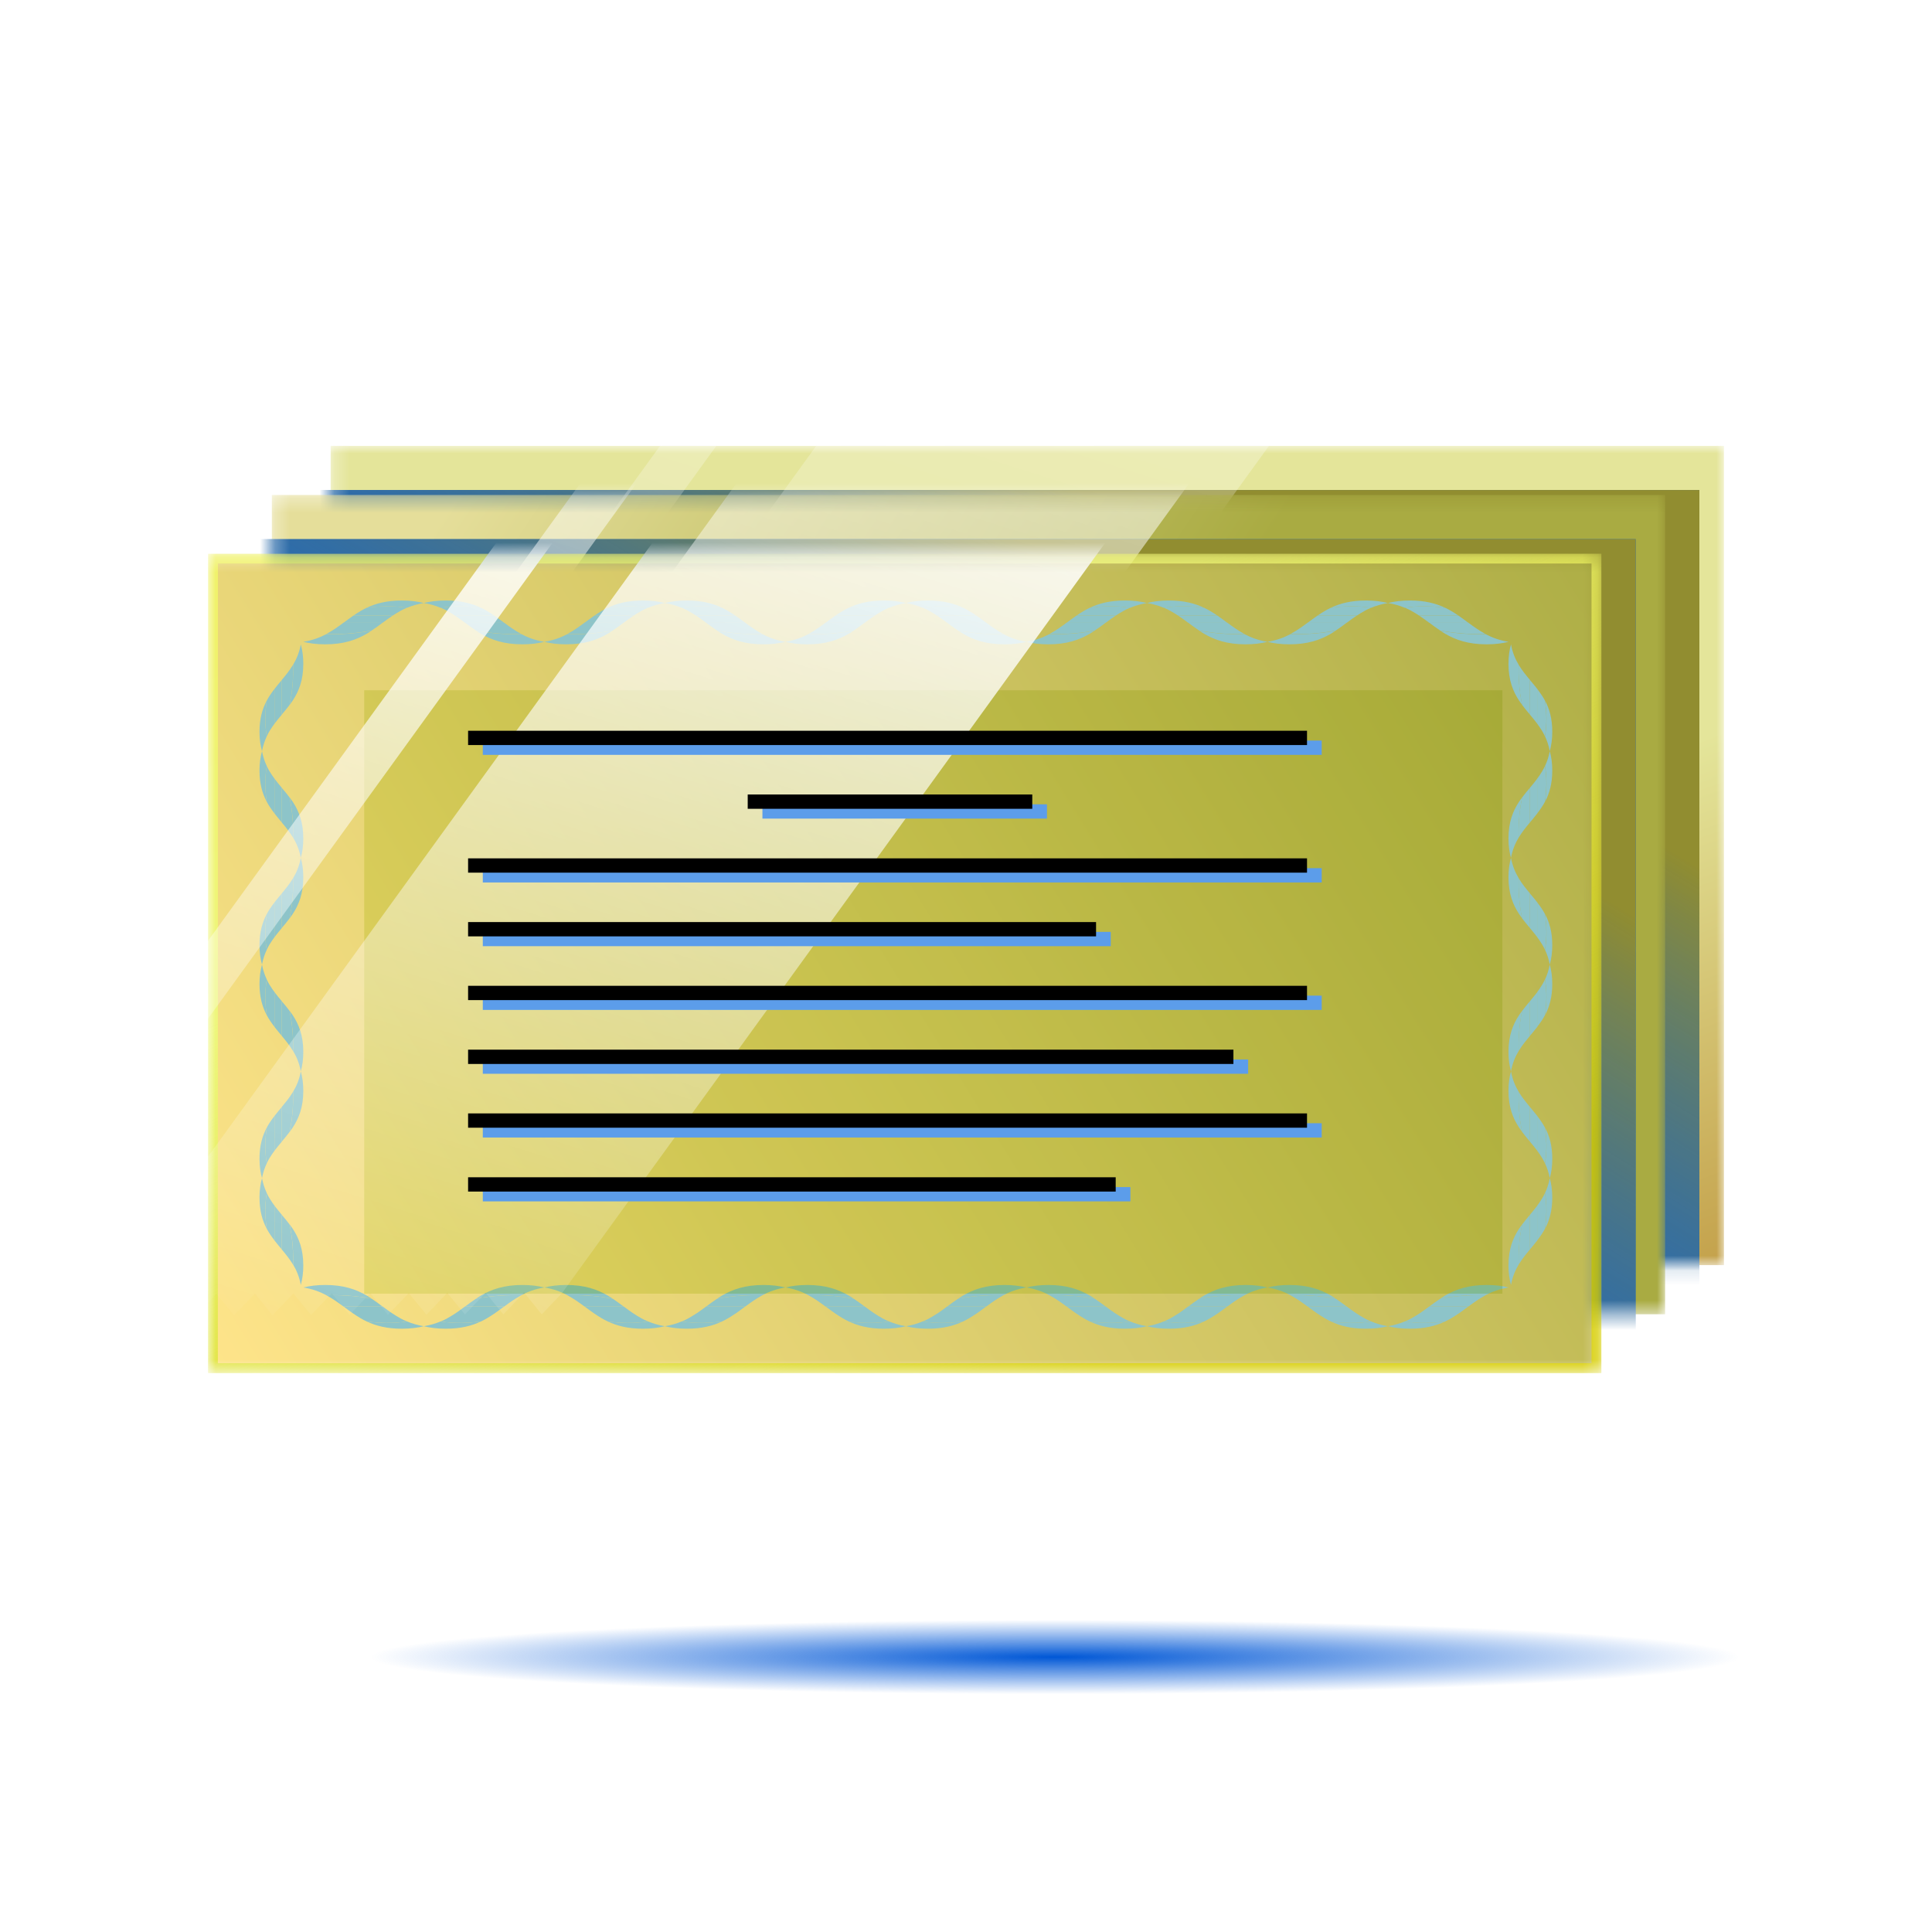
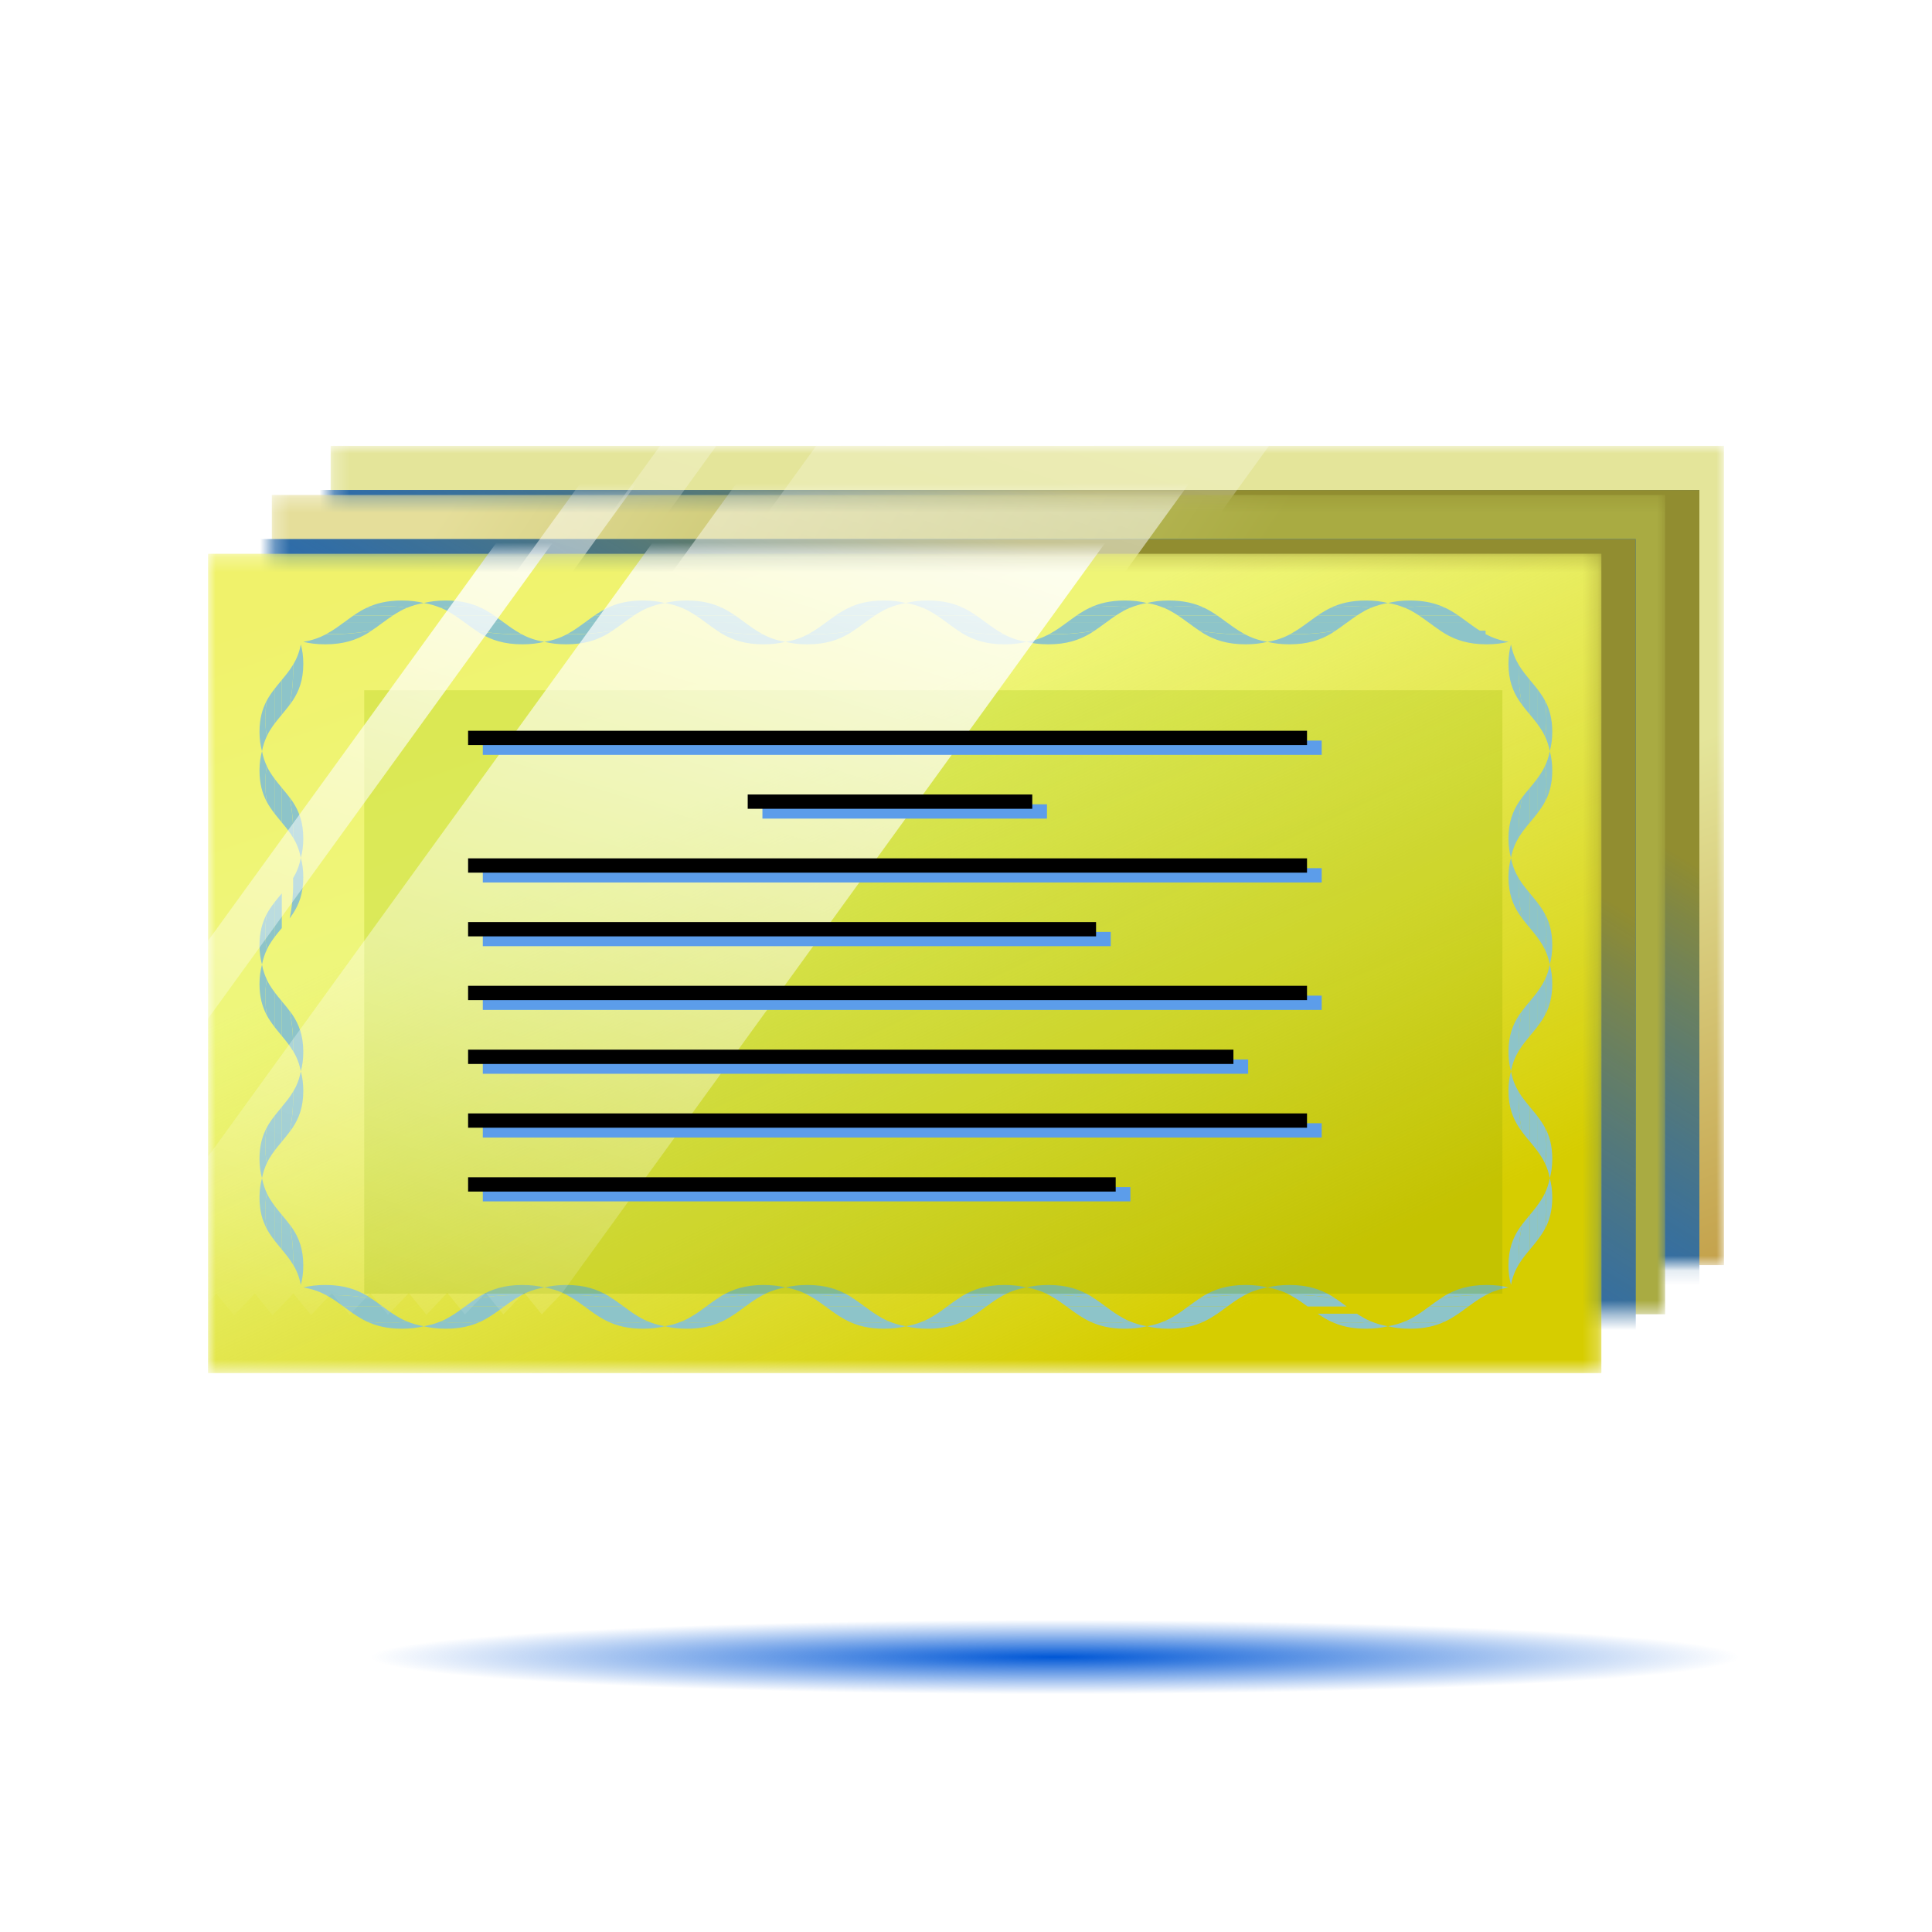
<svg xmlns="http://www.w3.org/2000/svg" width="130" height="130" viewBox="0 0 130 130" fill="none">
  <rect width="130" height="130" fill="white" />
  <mask id="mask0_31158_95106" style="mask-type:alpha" maskUnits="userSpaceOnUse" x="22" y="30" width="94" height="56">
    <rect x="22.249" y="30" width="93.751" height="55.128" fill="#BBDAD8" />
  </mask>
  <g mask="url(#mask0_31158_95106)">
    <rect x="22.249" y="30" width="93.751" height="55.128" fill="url(#paint0_linear_31158_95106)" />
    <g style="mix-blend-mode:multiply" filter="url(#filter0_f_31158_95106)">
      <rect x="20.597" y="32.971" width="93.751" height="55.128" fill="#1467CF" />
      <rect x="20.597" y="32.971" width="93.751" height="55.128" fill="url(#paint1_linear_31158_95106)" />
    </g>
    <g opacity="0.3" filter="url(#filter1_f_31158_95106)">
      <path d="M52.215 22.614L50.81 24.082L49.696 22.705L15.491 69.933L16.392 71.046L15.001 72.506L16.179 73.969L14.783 75.441L15.053 75.776L52.921 23.481L52.215 22.614Z" fill="url(#paint2_linear_31158_95106)" />
      <path d="M89.655 23.948L88.463 22.493L87.071 23.952L85.879 22.497L84.484 23.969L83.295 22.502L81.889 23.971L80.708 22.519L79.302 23.987L78.114 22.52L76.718 23.992L75.526 22.537L74.131 24.009L72.942 22.542L71.537 24.01L70.344 22.555L68.953 24.015L67.761 22.56L66.365 24.032L65.173 22.577L63.782 24.036L62.59 22.581L61.184 24.05L60.151 22.777L18.62 80.138L19.538 81.27L20.94 79.814L22.132 81.269L23.528 79.797L24.716 81.264L26.111 79.792L27.304 81.247L28.709 79.779L29.887 81.243L31.293 79.774L32.485 81.229L33.88 79.757L35.069 81.224L36.464 79.753L37.656 81.208L39.058 79.751L40.251 81.206L41.646 79.734L42.838 81.189L44.23 79.73L45.422 81.185L46.817 79.713L48.005 81.18L49.361 79.762L90.129 23.451L89.655 23.948Z" fill="url(#paint3_linear_31158_95106)" />
    </g>
  </g>
  <mask id="mask1_31158_95106" style="mask-type:alpha" maskUnits="userSpaceOnUse" x="18" y="33" width="95" height="56">
    <rect x="18.291" y="33.305" width="93.751" height="55.128" fill="#BBDAD8" />
  </mask>
  <g mask="url(#mask1_31158_95106)">
    <rect x="18.291" y="33.305" width="93.751" height="55.128" fill="url(#paint4_linear_31158_95106)" />
    <g style="mix-blend-mode:multiply" filter="url(#filter2_f_31158_95106)">
      <rect x="16.309" y="36.277" width="93.751" height="55.128" fill="#1467CF" />
      <rect x="16.309" y="36.277" width="93.751" height="55.128" fill="url(#paint5_linear_31158_95106)" />
    </g>
    <g opacity="0.6" filter="url(#filter3_f_31158_95106)">
      <path d="M46.276 25.925L44.87 27.393L43.756 26.015L9.551 73.243L10.453 74.356L9.061 75.816L10.239 77.28L8.844 78.752L9.114 79.087L46.982 26.792L46.276 25.925Z" fill="url(#paint6_linear_31158_95106)" />
      <path d="M83.715 27.258L82.523 25.803L81.131 27.263L79.939 25.808L78.544 27.28L77.355 25.813L75.95 27.281L74.768 25.829L73.362 27.298L72.174 25.831L70.778 27.303L69.586 25.848L68.191 27.319L67.003 25.852L65.597 27.321L64.405 25.866L63.013 27.326L61.821 25.87L60.426 27.342L59.233 25.887L57.842 27.347L56.65 25.892L55.244 27.36L54.211 26.087L12.68 83.449L13.599 84.581L15.001 83.124L16.193 84.579L17.588 83.108L18.776 84.574L20.172 83.103L21.364 84.558L22.77 83.089L23.948 84.553L25.353 83.085L26.546 84.54L27.941 83.068L29.129 84.535L30.525 83.063L31.717 84.518L33.119 83.062L34.311 84.517L35.706 83.045L36.898 84.5L38.29 83.04L39.482 84.495L40.877 83.024L42.066 84.49L43.422 83.072L84.189 26.762L83.715 27.258Z" fill="url(#paint7_linear_31158_95106)" />
    </g>
  </g>
  <mask id="mask2_31158_95106" style="mask-type:alpha" maskUnits="userSpaceOnUse" x="14" y="37" width="94" height="56">
    <rect x="15.924" y="39.186" width="89.902" height="51.28" fill="url(#paint8_linear_31158_95106)" stroke="white" stroke-width="3.849" />
  </mask>
  <g mask="url(#mask2_31158_95106)">
    <rect x="14" y="37.262" width="93.751" height="55.128" fill="url(#paint9_linear_31158_95106)" />
    <rect x="14" y="37.262" width="93.751" height="55.128" fill="url(#paint10_linear_31158_95106)" />
    <g filter="url(#filter4_f_31158_95106)">
-       <rect x="14.661" y="37.918" width="92.43" height="53.808" fill="url(#paint11_linear_31158_95106)" />
-     </g>
+       </g>
    <g style="mix-blend-mode:multiply">
      <path d="M19.723 85.09C19.954 85.476 20.14 85.916 20.24 86.459C20.346 86.082 20.408 85.653 20.408 85.15C20.408 84.045 20.106 83.299 19.697 82.679C19.631 82.579 19.56 82.482 19.488 82.385C19.706 83.393 19.743 84.373 19.723 85.09Z" fill="url(#paint12_linear_31158_95106)" />
      <path d="M19.694 85.05C19.702 85.065 19.711 85.082 19.719 85.096C19.739 84.379 19.702 83.399 19.485 82.391C19.317 82.165 19.14 81.954 18.959 81.742V84.073C19.217 84.382 19.474 84.693 19.691 85.05H19.694Z" fill="url(#paint13_linear_31158_95106)" />
      <path d="M18.171 80.69C18.091 80.561 18.017 80.424 17.951 80.281C17.797 81.135 17.848 81.998 17.951 82.684C18.02 82.812 18.094 82.938 18.174 83.055C18.268 83.198 18.371 83.335 18.474 83.469V81.13C18.368 80.99 18.268 80.844 18.174 80.69H18.171Z" fill="url(#paint14_linear_31158_95106)" />
      <path d="M18.471 83.471C18.63 83.676 18.796 83.873 18.962 84.071V81.739C18.796 81.539 18.628 81.339 18.471 81.131V83.471Z" fill="url(#paint15_linear_31158_95106)" />
      <path d="M17.953 80.28C17.813 79.986 17.701 79.657 17.63 79.277C17.524 79.654 17.461 80.08 17.461 80.583C17.461 81.477 17.658 82.134 17.95 82.683C17.847 81.997 17.795 81.134 17.95 80.28H17.953Z" fill="url(#paint16_linear_31158_95106)" />
      <path d="M19.723 73.46C19.954 73.075 20.14 72.635 20.24 72.092C20.346 72.469 20.409 72.897 20.409 73.4C20.409 74.506 20.106 75.251 19.697 75.871C19.632 75.971 19.56 76.069 19.489 76.166C19.706 75.157 19.743 74.177 19.723 73.46Z" fill="url(#paint17_linear_31158_95106)" />
      <path d="M19.694 73.507C19.703 73.492 19.711 73.475 19.72 73.461C19.74 74.178 19.703 75.158 19.485 76.166C19.317 76.392 19.14 76.603 18.96 76.815V74.484C19.217 74.175 19.474 73.864 19.691 73.507H19.694Z" fill="url(#paint18_linear_31158_95106)" />
      <path d="M18.171 77.866C18.091 77.994 18.017 78.131 17.951 78.274C17.797 77.42 17.849 76.557 17.951 75.872C18.02 75.743 18.094 75.617 18.174 75.5C18.268 75.357 18.371 75.22 18.474 75.086V77.426C18.369 77.566 18.268 77.711 18.174 77.866H18.171Z" fill="url(#paint19_linear_31158_95106)" />
      <path d="M18.471 75.088C18.631 74.882 18.796 74.685 18.962 74.488V76.82C18.796 77.019 18.628 77.219 18.471 77.428V75.088Z" fill="url(#paint20_linear_31158_95106)" />
      <path d="M17.953 78.274C17.813 78.568 17.701 78.897 17.63 79.276C17.524 78.899 17.461 78.474 17.461 77.971C17.461 77.077 17.659 76.42 17.95 75.871C17.847 76.557 17.796 77.419 17.95 78.274H17.953Z" fill="url(#paint21_linear_31158_95106)" />
      <path d="M19.723 70.719C19.954 71.105 20.14 71.545 20.24 72.088C20.346 71.71 20.408 71.282 20.408 70.779C20.408 69.674 20.106 68.928 19.697 68.308C19.631 68.208 19.56 68.111 19.488 68.014C19.706 69.022 19.743 70.002 19.723 70.719Z" fill="url(#paint22_linear_31158_95106)" />
      <path d="M19.694 70.679C19.702 70.694 19.711 70.711 19.719 70.725C19.739 70.008 19.702 69.028 19.485 68.02C19.317 67.794 19.14 67.582 18.959 67.371V69.702C19.217 70.011 19.474 70.322 19.691 70.679H19.694Z" fill="url(#paint23_linear_31158_95106)" />
      <path d="M18.171 66.319C18.091 66.19 18.017 66.053 17.951 65.91C17.797 66.764 17.848 67.627 17.951 68.313C18.02 68.441 18.094 68.567 18.174 68.684C18.268 68.827 18.371 68.964 18.474 69.098V66.759C18.368 66.619 18.268 66.473 18.174 66.319H18.171Z" fill="url(#paint24_linear_31158_95106)" />
      <path d="M18.471 69.1C18.63 69.305 18.796 69.502 18.962 69.7V67.368C18.796 67.168 18.628 66.968 18.471 66.76V69.1Z" fill="url(#paint25_linear_31158_95106)" />
      <path d="M17.953 65.909C17.813 65.615 17.701 65.286 17.63 64.906C17.524 65.283 17.461 65.709 17.461 66.212C17.461 67.106 17.658 67.763 17.95 68.312C17.847 67.626 17.795 66.763 17.95 65.909H17.953Z" fill="url(#paint26_linear_31158_95106)" />
      <path d="M19.723 59.089C19.954 58.703 20.14 58.264 20.24 57.721C20.346 58.098 20.408 58.526 20.408 59.029C20.408 60.135 20.106 60.88 19.697 61.5C19.631 61.6 19.56 61.697 19.488 61.795C19.706 60.786 19.743 59.806 19.723 59.089Z" fill="url(#paint27_linear_31158_95106)" />
-       <path d="M19.694 59.136C19.702 59.121 19.711 59.104 19.719 59.09C19.739 59.807 19.702 60.787 19.485 61.795C19.317 62.021 19.14 62.232 18.959 62.444V60.113C19.217 59.804 19.474 59.493 19.691 59.136H19.694Z" fill="url(#paint28_linear_31158_95106)" />
      <path d="M18.171 63.495C18.091 63.623 18.017 63.76 17.951 63.903C17.797 63.049 17.848 62.186 17.951 61.501C18.02 61.372 18.094 61.246 18.174 61.129C18.268 60.986 18.371 60.849 18.474 60.715V63.055C18.368 63.195 18.268 63.34 18.174 63.495H18.171Z" fill="url(#paint29_linear_31158_95106)" />
      <path d="M18.471 60.717C18.63 60.511 18.796 60.314 18.962 60.117V62.448C18.796 62.648 18.628 62.848 18.471 63.057V60.717Z" fill="url(#paint30_linear_31158_95106)" />
      <path d="M17.953 63.903C17.813 64.197 17.701 64.525 17.63 64.905C17.524 64.528 17.461 64.103 17.461 63.6C17.461 62.706 17.658 62.048 17.95 61.5C17.847 62.186 17.795 63.048 17.95 63.903H17.953Z" fill="url(#paint31_linear_31158_95106)" />
      <path d="M19.723 56.358C19.954 56.743 20.14 57.183 20.24 57.726C20.346 57.349 20.408 56.921 20.408 56.418C20.408 55.312 20.106 54.566 19.697 53.947C19.631 53.847 19.56 53.749 19.488 53.652C19.706 54.661 19.743 55.641 19.723 56.358Z" fill="url(#paint32_linear_31158_95106)" />
      <path d="M19.694 56.318C19.702 56.332 19.711 56.349 19.719 56.364C19.739 55.647 19.702 54.667 19.485 53.658C19.317 53.433 19.14 53.221 18.959 53.01V55.341C19.217 55.65 19.474 55.961 19.691 56.318H19.694Z" fill="url(#paint33_linear_31158_95106)" />
      <path d="M18.171 51.957C18.091 51.829 18.017 51.692 17.951 51.549C17.797 52.403 17.848 53.266 17.951 53.951C18.02 54.08 18.094 54.206 18.174 54.323C18.268 54.466 18.371 54.603 18.474 54.737V52.397C18.368 52.257 18.268 52.112 18.174 51.957H18.171Z" fill="url(#paint34_linear_31158_95106)" />
      <path d="M18.471 54.738C18.63 54.944 18.796 55.141 18.962 55.338V53.007C18.796 52.807 18.628 52.607 18.471 52.398V54.738Z" fill="url(#paint35_linear_31158_95106)" />
      <path d="M17.953 51.548C17.813 51.253 17.701 50.925 17.63 50.545C17.524 50.922 17.461 51.348 17.461 51.85C17.461 52.745 17.658 53.402 17.95 53.95C17.847 53.265 17.795 52.402 17.95 51.548H17.953Z" fill="url(#paint36_linear_31158_95106)" />
      <path d="M19.723 44.728C19.954 44.342 20.14 43.902 20.24 43.359C20.346 43.736 20.409 44.165 20.409 44.668C20.409 45.773 20.106 46.519 19.697 47.139C19.632 47.239 19.56 47.336 19.489 47.433C19.706 46.425 19.743 45.445 19.723 44.728Z" fill="url(#paint37_linear_31158_95106)" />
      <path d="M19.694 44.774C19.703 44.76 19.711 44.743 19.72 44.728C19.74 45.446 19.703 46.425 19.485 47.434C19.317 47.66 19.14 47.871 18.96 48.083V45.751C19.217 45.443 19.474 45.131 19.691 44.774H19.694Z" fill="url(#paint38_linear_31158_95106)" />
      <path d="M18.171 49.133C18.091 49.262 18.017 49.399 17.951 49.542C17.797 48.688 17.849 47.825 17.951 47.139C18.02 47.011 18.094 46.885 18.174 46.768C18.268 46.625 18.371 46.488 18.474 46.353V48.693C18.369 48.833 18.268 48.979 18.174 49.133H18.171Z" fill="url(#paint39_linear_31158_95106)" />
      <path d="M18.471 46.356C18.631 46.15 18.796 45.953 18.962 45.756V48.087C18.796 48.287 18.628 48.487 18.471 48.696V46.356Z" fill="url(#paint40_linear_31158_95106)" />
      <path d="M17.953 49.541C17.813 49.836 17.701 50.164 17.63 50.544C17.524 50.167 17.461 49.741 17.461 49.239C17.461 48.344 17.659 47.687 17.95 47.139C17.847 47.824 17.796 48.687 17.95 49.541H17.953Z" fill="url(#paint41_linear_31158_95106)" />
      <path d="M21.955 42.67C21.518 42.901 21.023 43.087 20.409 43.187C20.835 43.293 21.318 43.355 21.886 43.355C23.135 43.355 23.974 43.053 24.674 42.644C24.789 42.578 24.897 42.507 25.006 42.435C23.869 42.653 22.763 42.69 21.952 42.67H21.955Z" fill="url(#paint42_linear_31158_95106)" />
      <path d="M22.006 42.637C21.989 42.645 21.971 42.654 21.954 42.662C22.763 42.682 23.868 42.645 25.008 42.428C25.263 42.26 25.503 42.082 25.742 41.902H23.111C22.763 42.16 22.409 42.417 22.006 42.634V42.637Z" fill="url(#paint43_linear_31158_95106)" />
      <path d="M26.925 41.114C27.071 41.034 27.225 40.96 27.388 40.894C26.422 40.74 25.448 40.791 24.677 40.894C24.531 40.963 24.391 41.037 24.257 41.117C24.094 41.211 23.939 41.314 23.788 41.417H26.431C26.591 41.311 26.753 41.211 26.928 41.117L26.925 41.114Z" fill="url(#paint44_linear_31158_95106)" />
      <path d="M23.788 41.416C23.556 41.576 23.334 41.742 23.111 41.907H25.742C25.968 41.742 26.193 41.573 26.43 41.416H23.788Z" fill="url(#paint45_linear_31158_95106)" />
      <path d="M27.388 40.898C27.722 40.758 28.09 40.646 28.519 40.575C28.093 40.469 27.61 40.406 27.045 40.406C26.036 40.406 25.294 40.603 24.677 40.895C25.448 40.792 26.425 40.74 27.388 40.895V40.898Z" fill="url(#paint46_linear_31158_95106)" />
      <path d="M35.082 42.67C35.519 42.901 36.014 43.087 36.628 43.187C36.202 43.293 35.719 43.355 35.151 43.355C33.902 43.355 33.062 43.053 32.362 42.644C32.248 42.578 32.14 42.507 32.031 42.435C33.168 42.653 34.274 42.69 35.085 42.67H35.082Z" fill="url(#paint47_linear_31158_95106)" />
      <path d="M35.032 42.637C35.049 42.645 35.066 42.654 35.083 42.662C34.275 42.682 33.169 42.645 32.029 42.428C31.775 42.26 31.535 42.082 31.295 41.902H33.926C34.275 42.16 34.629 42.417 35.032 42.634V42.637Z" fill="url(#paint48_linear_31158_95106)" />
      <path d="M30.111 41.114C29.965 41.034 29.811 40.96 29.648 40.894C30.614 40.74 31.588 40.791 32.359 40.894C32.505 40.963 32.645 41.037 32.779 41.117C32.942 41.211 33.096 41.314 33.248 41.417H30.605C30.445 41.311 30.282 41.211 30.108 41.117L30.111 41.114Z" fill="url(#paint49_linear_31158_95106)" />
      <path d="M33.248 41.416C33.48 41.576 33.702 41.742 33.925 41.907H31.294C31.068 41.742 30.843 41.573 30.605 41.416H33.248Z" fill="url(#paint50_linear_31158_95106)" />
      <path d="M29.649 40.898C29.314 40.758 28.946 40.646 28.517 40.575C28.943 40.469 29.426 40.406 29.991 40.406C31 40.406 31.743 40.603 32.36 40.895C31.588 40.792 30.611 40.74 29.649 40.895V40.898Z" fill="url(#paint51_linear_31158_95106)" />
      <path d="M38.171 42.67C37.734 42.901 37.239 43.087 36.625 43.187C37.051 43.293 37.534 43.355 38.102 43.355C39.351 43.355 40.191 43.053 40.891 42.644C41.005 42.578 41.113 42.507 41.222 42.435C40.085 42.653 38.979 42.69 38.168 42.67H38.171Z" fill="url(#paint52_linear_31158_95106)" />
      <path d="M38.222 42.637C38.205 42.645 38.188 42.654 38.17 42.662C38.979 42.682 40.084 42.645 41.224 42.428C41.479 42.26 41.719 42.082 41.959 41.902H39.327C38.979 42.16 38.625 42.417 38.222 42.634V42.637Z" fill="url(#paint53_linear_31158_95106)" />
      <path d="M43.141 41.114C43.287 41.034 43.441 40.96 43.604 40.894C42.638 40.74 41.664 40.791 40.893 40.894C40.747 40.963 40.607 41.037 40.473 41.117C40.31 41.211 40.156 41.314 40.004 41.417H42.647C42.807 41.311 42.97 41.211 43.144 41.117L43.141 41.114Z" fill="url(#paint54_linear_31158_95106)" />
      <path d="M40.004 41.416C39.773 41.576 39.55 41.742 39.327 41.907H41.958C42.184 41.742 42.41 41.573 42.647 41.416H40.004Z" fill="url(#paint55_linear_31158_95106)" />
      <path d="M43.604 40.898C43.938 40.758 44.306 40.646 44.735 40.575C44.309 40.469 43.827 40.406 43.261 40.406C42.252 40.406 41.51 40.603 40.893 40.895C41.664 40.792 42.641 40.74 43.604 40.895V40.898Z" fill="url(#paint56_linear_31158_95106)" />
      <path d="M51.302 42.67C51.739 42.901 52.233 43.087 52.847 43.187C52.422 43.293 51.939 43.355 51.37 43.355C50.122 43.355 49.282 43.053 48.582 42.644C48.468 42.578 48.359 42.507 48.251 42.435C49.388 42.653 50.493 42.69 51.305 42.67H51.302Z" fill="url(#paint57_linear_31158_95106)" />
      <path d="M51.251 42.637C51.268 42.645 51.285 42.654 51.303 42.662C50.494 42.682 49.389 42.645 48.249 42.428C47.994 42.26 47.754 42.082 47.514 41.902H50.146C50.494 42.16 50.848 42.417 51.251 42.634V42.637Z" fill="url(#paint58_linear_31158_95106)" />
      <path d="M46.33 41.114C46.184 41.034 46.03 40.96 45.867 40.894C46.833 40.74 47.807 40.791 48.579 40.894C48.724 40.963 48.864 41.037 48.998 41.117C49.161 41.211 49.316 41.314 49.467 41.417H46.825C46.664 41.311 46.502 41.211 46.327 41.117L46.33 41.114Z" fill="url(#paint59_linear_31158_95106)" />
      <path d="M49.471 41.416C49.702 41.576 49.925 41.742 50.148 41.907H47.517C47.291 41.742 47.066 41.573 46.828 41.416H49.471Z" fill="url(#paint60_linear_31158_95106)" />
      <path d="M45.868 40.898C45.534 40.758 45.165 40.646 44.737 40.575C45.163 40.469 45.645 40.406 46.211 40.406C47.219 40.406 47.962 40.603 48.579 40.895C47.808 40.792 46.831 40.74 45.868 40.895V40.898Z" fill="url(#paint61_linear_31158_95106)" />
      <path d="M54.392 42.67C53.955 42.901 53.46 43.087 52.846 43.187C53.272 43.293 53.755 43.355 54.323 43.355C55.572 43.355 56.411 43.053 57.111 42.644C57.226 42.578 57.334 42.507 57.443 42.435C56.306 42.653 55.2 42.69 54.389 42.67H54.392Z" fill="url(#paint62_linear_31158_95106)" />
      <path d="M54.443 42.637C54.426 42.645 54.408 42.654 54.391 42.662C55.2 42.682 56.306 42.645 57.445 42.428C57.7 42.26 57.94 42.082 58.179 41.902H55.548C55.2 42.16 54.846 42.417 54.443 42.634V42.637Z" fill="url(#paint63_linear_31158_95106)" />
      <path d="M59.362 41.114C59.508 41.034 59.662 40.96 59.825 40.894C58.859 40.74 57.885 40.791 57.114 40.894C56.968 40.963 56.828 41.037 56.694 41.117C56.531 41.211 56.377 41.314 56.225 41.417H58.868C59.028 41.311 59.191 41.211 59.365 41.117L59.362 41.114Z" fill="url(#paint64_linear_31158_95106)" />
      <path d="M56.225 41.416C55.994 41.576 55.771 41.742 55.548 41.907H58.179C58.405 41.742 58.631 41.573 58.868 41.416H56.225Z" fill="url(#paint65_linear_31158_95106)" />
      <path d="M59.825 40.898C60.159 40.758 60.528 40.646 60.956 40.575C60.53 40.469 60.047 40.406 59.482 40.406C58.473 40.406 57.731 40.603 57.114 40.895C57.885 40.792 58.862 40.74 59.825 40.895V40.898Z" fill="url(#paint66_linear_31158_95106)" />
      <path d="M67.521 42.67C67.958 42.901 68.452 43.087 69.067 43.187C68.641 43.293 68.158 43.355 67.59 43.355C66.341 43.355 65.501 43.053 64.801 42.644C64.687 42.578 64.579 42.507 64.47 42.435C65.607 42.653 66.713 42.69 67.524 42.67H67.521Z" fill="url(#paint67_linear_31158_95106)" />
      <path d="M67.471 42.637C67.488 42.645 67.505 42.654 67.522 42.662C66.714 42.682 65.608 42.645 64.468 42.428C64.214 42.26 63.974 42.082 63.734 41.902H66.365C66.714 42.16 67.068 42.417 67.471 42.634V42.637Z" fill="url(#paint68_linear_31158_95106)" />
      <path d="M62.55 41.114C62.404 41.034 62.249 40.96 62.087 40.894C63.052 40.74 64.026 40.791 64.798 40.894C64.944 40.963 65.084 41.037 65.218 41.117C65.381 41.211 65.535 41.314 65.686 41.417H63.044C62.884 41.311 62.721 41.211 62.547 41.117L62.55 41.114Z" fill="url(#paint69_linear_31158_95106)" />
      <path d="M65.69 41.416C65.922 41.576 66.144 41.742 66.367 41.907H63.736C63.51 41.742 63.285 41.573 63.048 41.416H65.69Z" fill="url(#paint70_linear_31158_95106)" />
      <path d="M62.087 40.898C61.753 40.758 61.385 40.646 60.956 40.575C61.382 40.469 61.864 40.406 62.43 40.406C63.439 40.406 64.181 40.603 64.799 40.895C64.027 40.792 63.05 40.74 62.087 40.895V40.898Z" fill="url(#paint71_linear_31158_95106)" />
      <path d="M70.609 42.67C70.172 42.901 69.678 43.087 69.064 43.187C69.489 43.293 69.972 43.355 70.541 43.355C71.789 43.355 72.629 43.053 73.329 42.644C73.443 42.578 73.552 42.507 73.66 42.435C72.523 42.653 71.418 42.69 70.606 42.67H70.609Z" fill="url(#paint72_linear_31158_95106)" />
      <path d="M70.661 42.637C70.643 42.645 70.626 42.654 70.609 42.662C71.418 42.682 72.523 42.645 73.663 42.428C73.917 42.26 74.157 42.082 74.397 41.902H71.766C71.418 42.16 71.063 42.417 70.661 42.634V42.637Z" fill="url(#paint73_linear_31158_95106)" />
      <path d="M75.58 41.114C75.725 41.034 75.88 40.96 76.043 40.894C75.077 40.74 74.103 40.791 73.331 40.894C73.186 40.963 73.046 41.037 72.911 41.117C72.749 41.211 72.594 41.314 72.443 41.417H75.085C75.245 41.311 75.408 41.211 75.583 41.117L75.58 41.114Z" fill="url(#paint74_linear_31158_95106)" />
      <path d="M72.443 41.416C72.211 41.576 71.989 41.742 71.766 41.907H74.397C74.623 41.742 74.848 41.573 75.085 41.416H72.443Z" fill="url(#paint75_linear_31158_95106)" />
      <path d="M76.043 40.898C76.377 40.758 76.745 40.646 77.174 40.575C76.748 40.469 76.265 40.406 75.7 40.406C74.691 40.406 73.948 40.603 73.331 40.895C74.103 40.792 75.08 40.74 76.043 40.895V40.898Z" fill="url(#paint76_linear_31158_95106)" />
      <path d="M83.741 42.67C84.178 42.901 84.672 43.087 85.286 43.187C84.861 43.293 84.378 43.355 83.809 43.355C82.561 43.355 81.721 43.053 81.021 42.644C80.907 42.578 80.798 42.507 80.69 42.435C81.827 42.653 82.932 42.69 83.744 42.67H83.741Z" fill="url(#paint77_linear_31158_95106)" />
      <path d="M83.692 42.637C83.709 42.645 83.726 42.654 83.743 42.662C82.935 42.682 81.829 42.645 80.689 42.428C80.435 42.26 80.195 42.082 79.955 41.902H82.586C82.935 42.16 83.289 42.417 83.692 42.634V42.637Z" fill="url(#paint78_linear_31158_95106)" />
      <path d="M78.769 41.114C78.624 41.034 78.469 40.96 78.307 40.894C79.272 40.74 80.246 40.791 81.018 40.894C81.163 40.963 81.303 41.037 81.438 41.117C81.601 41.211 81.755 41.314 81.906 41.417H79.264C79.104 41.311 78.941 41.211 78.767 41.117L78.769 41.114Z" fill="url(#paint79_linear_31158_95106)" />
      <path d="M81.908 41.416C82.139 41.576 82.362 41.742 82.585 41.907H79.954C79.728 41.742 79.502 41.573 79.265 41.416H81.908Z" fill="url(#paint80_linear_31158_95106)" />
      <path d="M78.309 40.898C77.974 40.758 77.606 40.646 77.177 40.575C77.603 40.469 78.086 40.406 78.651 40.406C79.66 40.406 80.403 40.603 81.02 40.895C80.248 40.792 79.271 40.74 78.309 40.895V40.898Z" fill="url(#paint81_linear_31158_95106)" />
      <path d="M86.83 42.67C86.393 42.901 85.899 43.087 85.284 43.187C85.71 43.293 86.193 43.355 86.761 43.355C88.01 43.355 88.85 43.053 89.55 42.644C89.664 42.578 89.772 42.507 89.881 42.435C88.744 42.653 87.638 42.69 86.827 42.67H86.83Z" fill="url(#paint82_linear_31158_95106)" />
      <path d="M86.878 42.637C86.861 42.645 86.844 42.654 86.827 42.662C87.635 42.682 88.741 42.645 89.881 42.428C90.135 42.26 90.375 42.082 90.615 41.902H87.984C87.635 42.16 87.281 42.417 86.878 42.634V42.637Z" fill="url(#paint83_linear_31158_95106)" />
      <path d="M91.8 41.114C91.946 41.034 92.1 40.96 92.263 40.894C91.298 40.74 90.323 40.791 89.552 40.894C89.406 40.963 89.266 41.037 89.132 41.117C88.969 41.211 88.815 41.314 88.664 41.417H91.306C91.466 41.311 91.629 41.211 91.803 41.117L91.8 41.114Z" fill="url(#paint84_linear_31158_95106)" />
      <path d="M88.661 41.416C88.43 41.576 88.207 41.742 87.984 41.907H90.615C90.841 41.742 91.067 41.573 91.304 41.416H88.661Z" fill="url(#paint85_linear_31158_95106)" />
      <path d="M92.26 40.898C92.594 40.758 92.962 40.646 93.391 40.575C92.965 40.469 92.482 40.406 91.917 40.406C90.908 40.406 90.165 40.603 89.548 40.895C90.32 40.792 91.297 40.74 92.26 40.895V40.898Z" fill="url(#paint86_linear_31158_95106)" />
-       <path d="M99.961 42.67C100.398 42.901 100.892 43.087 101.507 43.187C101.081 43.293 100.598 43.355 100.03 43.355C98.781 43.355 97.941 43.053 97.241 42.644C97.127 42.578 97.019 42.507 96.91 42.435C98.047 42.653 99.153 42.69 99.964 42.67H99.961Z" fill="url(#paint87_linear_31158_95106)" />
+       <path d="M99.961 42.67C100.398 42.901 100.892 43.087 101.507 43.187C101.081 43.293 100.598 43.355 100.03 43.355C98.781 43.355 97.941 43.053 97.241 42.644C97.127 42.578 97.019 42.507 96.91 42.435H99.961Z" fill="url(#paint87_linear_31158_95106)" />
      <path d="M99.911 42.637C99.928 42.645 99.945 42.654 99.962 42.662C99.153 42.682 98.048 42.645 96.908 42.428C96.654 42.26 96.414 42.082 96.174 41.902H98.805C99.153 42.16 99.508 42.417 99.911 42.634V42.637Z" fill="url(#paint88_linear_31158_95106)" />
      <path d="M94.991 41.114C94.846 41.034 94.691 40.96 94.529 40.894C95.494 40.74 96.468 40.791 97.24 40.894C97.385 40.963 97.525 41.037 97.66 41.117C97.823 41.211 97.977 41.314 98.128 41.417H95.486C95.326 41.311 95.163 41.211 94.989 41.117L94.991 41.114Z" fill="url(#paint89_linear_31158_95106)" />
      <path d="M98.127 41.416C98.358 41.576 98.581 41.742 98.804 41.907H96.173C95.947 41.742 95.721 41.573 95.484 41.416H98.127Z" fill="url(#paint90_linear_31158_95106)" />
      <path d="M94.527 40.898C94.193 40.758 93.825 40.646 93.396 40.575C93.822 40.469 94.305 40.406 94.87 40.406C95.879 40.406 96.621 40.603 97.239 40.895C96.467 40.792 95.49 40.74 94.527 40.895V40.898Z" fill="url(#paint91_linear_31158_95106)" />
      <path d="M102.188 44.728C101.956 44.342 101.771 43.902 101.671 43.359C101.565 43.736 101.502 44.165 101.502 44.668C101.502 45.773 101.805 46.519 102.214 47.139C102.279 47.239 102.351 47.336 102.422 47.433C102.205 46.425 102.168 45.445 102.188 44.728Z" fill="url(#paint92_linear_31158_95106)" />
      <path d="M102.212 44.774C102.204 44.76 102.195 44.743 102.186 44.728C102.166 45.446 102.204 46.425 102.421 47.434C102.589 47.66 102.766 47.871 102.946 48.083V45.751C102.689 45.443 102.432 45.131 102.215 44.774H102.212Z" fill="url(#paint93_linear_31158_95106)" />
      <path d="M103.735 49.133C103.815 49.262 103.889 49.399 103.955 49.542C104.109 48.688 104.058 47.825 103.955 47.139C103.886 47.011 103.812 46.885 103.732 46.768C103.638 46.625 103.535 46.488 103.432 46.353V48.693C103.538 48.833 103.638 48.979 103.732 49.133H103.735Z" fill="url(#paint94_linear_31158_95106)" />
      <path d="M103.438 46.356C103.278 46.15 103.112 45.953 102.946 45.756V48.087C103.112 48.287 103.281 48.487 103.438 48.696V46.356Z" fill="url(#paint95_linear_31158_95106)" />
      <path d="M103.958 49.541C104.098 49.836 104.209 50.164 104.28 50.544C104.386 50.167 104.449 49.741 104.449 49.239C104.449 48.344 104.252 47.687 103.96 47.139C104.063 47.824 104.115 48.687 103.96 49.541H103.958Z" fill="url(#paint96_linear_31158_95106)" />
      <path d="M102.188 56.358C101.957 56.743 101.771 57.183 101.671 57.726C101.565 57.349 101.502 56.921 101.502 56.418C101.502 55.312 101.805 54.566 102.214 53.947C102.28 53.847 102.351 53.749 102.422 53.652C102.205 54.661 102.168 55.641 102.188 56.358Z" fill="url(#paint97_linear_31158_95106)" />
      <path d="M102.212 56.318C102.204 56.332 102.195 56.349 102.186 56.364C102.166 55.647 102.204 54.667 102.421 53.658C102.589 53.433 102.766 53.221 102.946 53.01V55.341C102.689 55.65 102.432 55.961 102.215 56.318H102.212Z" fill="url(#paint98_linear_31158_95106)" />
      <path d="M103.735 51.957C103.815 51.829 103.889 51.692 103.955 51.549C104.109 52.403 104.058 53.266 103.955 53.951C103.886 54.08 103.812 54.206 103.732 54.323C103.638 54.466 103.535 54.603 103.432 54.737V52.397C103.538 52.257 103.638 52.112 103.732 51.957H103.735Z" fill="url(#paint99_linear_31158_95106)" />
      <path d="M103.438 54.738C103.278 54.944 103.112 55.141 102.947 55.338V53.007C103.112 52.807 103.281 52.607 103.438 52.398V54.738Z" fill="url(#paint100_linear_31158_95106)" />
      <path d="M103.958 51.548C104.098 51.253 104.209 50.925 104.281 50.545C104.386 50.922 104.449 51.348 104.449 51.85C104.449 52.745 104.252 53.402 103.961 53.95C104.063 53.265 104.115 52.402 103.961 51.548H103.958Z" fill="url(#paint101_linear_31158_95106)" />
      <path d="M102.188 59.089C101.956 58.703 101.771 58.264 101.671 57.721C101.565 58.098 101.502 58.526 101.502 59.029C101.502 60.135 101.805 60.88 102.214 61.5C102.279 61.6 102.351 61.697 102.422 61.795C102.205 60.786 102.168 59.806 102.188 59.089Z" fill="url(#paint102_linear_31158_95106)" />
      <path d="M102.212 59.136C102.203 59.121 102.195 59.104 102.186 59.09C102.166 59.807 102.203 60.787 102.42 61.795C102.589 62.021 102.766 62.232 102.946 62.444V60.113C102.689 59.804 102.432 59.493 102.215 59.136H102.212Z" fill="url(#paint103_linear_31158_95106)" />
      <path d="M103.735 63.495C103.815 63.623 103.889 63.76 103.955 63.903C104.109 63.049 104.058 62.186 103.955 61.501C103.886 61.372 103.812 61.246 103.732 61.129C103.638 60.986 103.535 60.849 103.432 60.715V63.055C103.538 63.195 103.638 63.34 103.732 63.495H103.735Z" fill="url(#paint104_linear_31158_95106)" />
      <path d="M103.438 60.717C103.278 60.511 103.112 60.314 102.946 60.117V62.448C103.112 62.648 103.281 62.848 103.438 63.057V60.717Z" fill="url(#paint105_linear_31158_95106)" />
      <path d="M103.958 63.903C104.098 64.197 104.209 64.525 104.28 64.905C104.386 64.528 104.449 64.103 104.449 63.6C104.449 62.706 104.252 62.048 103.96 61.5C104.063 62.186 104.115 63.048 103.96 63.903H103.958Z" fill="url(#paint106_linear_31158_95106)" />
      <path d="M102.188 70.719C101.956 71.105 101.771 71.545 101.671 72.088C101.565 71.71 101.502 71.282 101.502 70.779C101.502 69.674 101.805 68.928 102.214 68.308C102.279 68.208 102.351 68.111 102.422 68.014C102.205 69.022 102.168 70.002 102.188 70.719Z" fill="url(#paint107_linear_31158_95106)" />
      <path d="M102.212 70.679C102.203 70.694 102.195 70.711 102.186 70.725C102.166 70.008 102.203 69.028 102.42 68.02C102.589 67.794 102.766 67.582 102.946 67.371V69.702C102.689 70.011 102.432 70.322 102.215 70.679H102.212Z" fill="url(#paint108_linear_31158_95106)" />
      <path d="M103.735 66.319C103.815 66.19 103.889 66.053 103.955 65.91C104.109 66.764 104.058 67.627 103.955 68.313C103.886 68.441 103.812 68.567 103.732 68.684C103.638 68.827 103.535 68.964 103.432 69.098V66.759C103.538 66.619 103.638 66.473 103.732 66.319H103.735Z" fill="url(#paint109_linear_31158_95106)" />
      <path d="M103.438 69.1C103.278 69.305 103.112 69.502 102.946 69.7V67.368C103.112 67.168 103.281 66.968 103.438 66.76V69.1Z" fill="url(#paint110_linear_31158_95106)" />
      <path d="M103.958 65.909C104.098 65.615 104.209 65.286 104.28 64.906C104.386 65.283 104.449 65.709 104.449 66.212C104.449 67.106 104.252 67.763 103.96 68.312C104.063 67.626 104.115 66.763 103.96 65.909H103.958Z" fill="url(#paint111_linear_31158_95106)" />
      <path d="M102.188 73.46C101.956 73.075 101.771 72.635 101.671 72.092C101.565 72.469 101.502 72.897 101.502 73.4C101.502 74.506 101.805 75.251 102.214 75.871C102.279 75.971 102.351 76.069 102.422 76.166C102.205 75.157 102.168 74.177 102.188 73.46Z" fill="url(#paint112_linear_31158_95106)" />
      <path d="M102.212 73.507C102.204 73.492 102.195 73.475 102.186 73.461C102.166 74.178 102.204 75.158 102.421 76.166C102.589 76.392 102.766 76.603 102.946 76.815V74.484C102.689 74.175 102.432 73.864 102.215 73.507H102.212Z" fill="url(#paint113_linear_31158_95106)" />
      <path d="M103.735 77.866C103.815 77.994 103.889 78.131 103.955 78.274C104.109 77.42 104.058 76.557 103.955 75.872C103.886 75.743 103.812 75.617 103.732 75.5C103.638 75.357 103.535 75.22 103.432 75.086V77.426C103.538 77.566 103.638 77.711 103.732 77.866H103.735Z" fill="url(#paint114_linear_31158_95106)" />
      <path d="M103.438 75.088C103.278 74.882 103.113 74.685 102.947 74.488V76.82C103.113 77.019 103.281 77.219 103.438 77.428V75.088Z" fill="url(#paint115_linear_31158_95106)" />
      <path d="M103.958 78.274C104.098 78.568 104.21 78.897 104.281 79.276C104.387 78.899 104.45 78.474 104.45 77.971C104.45 77.077 104.253 76.42 103.961 75.871C104.064 76.557 104.115 77.419 103.961 78.274H103.958Z" fill="url(#paint116_linear_31158_95106)" />
      <path d="M102.188 85.09C101.957 85.476 101.771 85.916 101.671 86.459C101.565 86.082 101.502 85.653 101.502 85.15C101.502 84.045 101.805 83.299 102.214 82.679C102.28 82.579 102.351 82.482 102.422 82.385C102.205 83.393 102.168 84.373 102.188 85.09Z" fill="url(#paint117_linear_31158_95106)" />
      <path d="M102.212 85.05C102.204 85.065 102.195 85.082 102.186 85.096C102.166 84.379 102.204 83.399 102.421 82.391C102.589 82.165 102.766 81.954 102.946 81.742V84.073C102.689 84.382 102.432 84.693 102.215 85.05H102.212Z" fill="url(#paint118_linear_31158_95106)" />
      <path d="M103.735 80.69C103.815 80.561 103.889 80.424 103.955 80.281C104.109 81.135 104.058 81.998 103.955 82.684C103.886 82.812 103.812 82.938 103.732 83.055C103.638 83.198 103.535 83.335 103.432 83.469V81.13C103.538 80.99 103.638 80.844 103.732 80.69H103.735Z" fill="url(#paint119_linear_31158_95106)" />
      <path d="M103.438 83.471C103.278 83.676 103.112 83.873 102.947 84.071V81.739C103.112 81.539 103.281 81.339 103.438 81.131V83.471Z" fill="url(#paint120_linear_31158_95106)" />
      <path d="M103.958 80.28C104.098 79.986 104.209 79.657 104.281 79.277C104.386 79.654 104.449 80.08 104.449 80.583C104.449 81.477 104.252 82.134 103.961 82.683C104.063 81.997 104.115 81.134 103.961 80.28H103.958Z" fill="url(#paint121_linear_31158_95106)" />
      <path d="M99.961 87.148C100.398 86.917 100.892 86.731 101.507 86.631C101.081 86.526 100.598 86.463 100.03 86.463C98.781 86.463 97.941 86.766 97.241 87.174C97.127 87.24 97.019 87.311 96.91 87.383C98.047 87.166 99.153 87.131 99.964 87.148H99.961Z" fill="url(#paint122_linear_31158_95106)" />
      <path d="M99.911 87.179C99.928 87.17 99.945 87.162 99.962 87.153C99.153 87.133 98.048 87.17 96.908 87.387C96.654 87.556 96.414 87.733 96.174 87.913H98.805C99.153 87.656 99.508 87.399 99.911 87.182V87.179Z" fill="url(#paint123_linear_31158_95106)" />
      <path d="M94.99 88.699C94.844 88.779 94.69 88.854 94.527 88.919C95.493 89.074 96.467 89.022 97.238 88.919C97.384 88.851 97.524 88.776 97.658 88.697C97.821 88.602 97.975 88.499 98.126 88.397H95.484C95.324 88.502 95.161 88.602 94.987 88.697L94.99 88.699Z" fill="url(#paint124_linear_31158_95106)" />
      <path d="M98.127 88.4C98.358 88.24 98.581 88.074 98.804 87.908H96.173C95.947 88.074 95.722 88.243 95.484 88.4H98.127Z" fill="url(#paint125_linear_31158_95106)" />
      <path d="M94.528 88.916C94.193 89.056 93.825 89.167 93.396 89.239C93.822 89.344 94.305 89.407 94.87 89.407C95.879 89.407 96.622 89.21 97.239 88.919C96.467 89.022 95.49 89.073 94.528 88.919V88.916Z" fill="url(#paint126_linear_31158_95106)" />
      <path d="M86.83 87.148C86.393 86.917 85.899 86.731 85.285 86.631C85.71 86.526 86.193 86.463 86.762 86.463C88.01 86.463 88.85 86.766 89.55 87.174C89.664 87.24 89.773 87.311 89.881 87.383C88.744 87.166 87.639 87.131 86.827 87.148H86.83Z" fill="url(#paint127_linear_31158_95106)" />
      <path d="M86.878 87.179C86.861 87.17 86.844 87.162 86.827 87.153C87.635 87.133 88.741 87.17 89.881 87.387C90.135 87.556 90.375 87.733 90.615 87.913H87.984C87.635 87.656 87.281 87.399 86.878 87.182V87.179Z" fill="url(#paint128_linear_31158_95106)" />
      <path d="M91.801 88.699C91.946 88.779 92.101 88.854 92.263 88.919C91.298 89.074 90.324 89.022 89.552 88.919C89.407 88.851 89.267 88.776 89.132 88.697C88.969 88.602 88.815 88.499 88.664 88.397H91.306C91.466 88.502 91.629 88.602 91.803 88.697L91.801 88.699Z" fill="url(#paint129_linear_31158_95106)" />
-       <path d="M88.662 88.4C88.43 88.24 88.207 88.074 87.985 87.908H90.616C90.841 88.074 91.067 88.243 91.304 88.4H88.662Z" fill="url(#paint130_linear_31158_95106)" />
      <path d="M92.26 88.916C92.594 89.056 92.963 89.167 93.391 89.239C92.965 89.344 92.483 89.407 91.917 89.407C90.908 89.407 90.166 89.21 89.549 88.919C90.32 89.022 91.297 89.073 92.26 88.919V88.916Z" fill="url(#paint131_linear_31158_95106)" />
      <path d="M83.742 87.148C84.179 86.917 84.674 86.731 85.288 86.631C84.862 86.526 84.379 86.463 83.811 86.463C82.562 86.463 81.722 86.766 81.023 87.174C80.908 87.24 80.8 87.311 80.691 87.383C81.828 87.166 82.934 87.131 83.745 87.148H83.742Z" fill="url(#paint132_linear_31158_95106)" />
      <path d="M83.692 87.179C83.709 87.17 83.726 87.162 83.743 87.153C82.935 87.133 81.829 87.17 80.689 87.387C80.435 87.556 80.195 87.733 79.955 87.913H82.586C82.935 87.656 83.289 87.399 83.692 87.182V87.179Z" fill="url(#paint133_linear_31158_95106)" />
      <path d="M78.769 88.699C78.624 88.779 78.469 88.854 78.307 88.919C79.272 89.074 80.246 89.022 81.018 88.919C81.163 88.851 81.303 88.776 81.438 88.697C81.601 88.602 81.755 88.499 81.906 88.397H79.264C79.104 88.502 78.941 88.602 78.767 88.697L78.769 88.699Z" fill="url(#paint134_linear_31158_95106)" />
      <path d="M81.908 88.4C82.14 88.24 82.362 88.074 82.585 87.908H79.954C79.728 88.074 79.503 88.243 79.266 88.4H81.908Z" fill="url(#paint135_linear_31158_95106)" />
      <path d="M78.309 88.916C77.975 89.056 77.606 89.167 77.177 89.239C77.603 89.344 78.086 89.407 78.652 89.407C79.66 89.407 80.403 89.21 81.02 88.919C80.249 89.022 79.272 89.073 78.309 88.919V88.916Z" fill="url(#paint136_linear_31158_95106)" />
      <path d="M70.609 87.148C70.172 86.917 69.678 86.731 69.064 86.631C69.49 86.526 69.972 86.463 70.541 86.463C71.789 86.463 72.629 86.766 73.329 87.174C73.444 87.24 73.552 87.311 73.661 87.383C72.524 87.166 71.418 87.131 70.607 87.148H70.609Z" fill="url(#paint137_linear_31158_95106)" />
      <path d="M70.661 87.179C70.643 87.17 70.626 87.162 70.609 87.153C71.418 87.133 72.523 87.17 73.663 87.387C73.917 87.556 74.157 87.733 74.397 87.913H71.766C71.418 87.656 71.063 87.399 70.661 87.182V87.179Z" fill="url(#paint138_linear_31158_95106)" />
      <path d="M75.58 88.699C75.726 88.779 75.88 88.854 76.043 88.919C75.077 89.074 74.103 89.022 73.332 88.919C73.186 88.851 73.046 88.776 72.912 88.697C72.749 88.602 72.594 88.499 72.443 88.397H75.086C75.246 88.502 75.409 88.602 75.583 88.697L75.58 88.699Z" fill="url(#paint139_linear_31158_95106)" />
      <path d="M72.443 88.4C72.212 88.24 71.989 88.074 71.766 87.908H74.397C74.623 88.074 74.848 88.243 75.085 88.4H72.443Z" fill="url(#paint140_linear_31158_95106)" />
      <path d="M76.043 88.916C76.377 89.056 76.745 89.167 77.174 89.239C76.748 89.344 76.265 89.407 75.7 89.407C74.691 89.407 73.948 89.21 73.331 88.919C74.103 89.022 75.08 89.073 76.043 88.919V88.916Z" fill="url(#paint141_linear_31158_95106)" />
      <path d="M67.521 87.148C67.958 86.917 68.452 86.731 69.066 86.631C68.641 86.526 68.158 86.463 67.589 86.463C66.341 86.463 65.501 86.766 64.801 87.174C64.687 87.24 64.578 87.311 64.47 87.383C65.607 87.166 66.712 87.131 67.524 87.148H67.521Z" fill="url(#paint142_linear_31158_95106)" />
      <path d="M67.47 87.179C67.487 87.17 67.505 87.162 67.522 87.153C66.713 87.133 65.608 87.17 64.468 87.387C64.214 87.556 63.974 87.733 63.734 87.913H66.365C66.713 87.656 67.068 87.399 67.47 87.182V87.179Z" fill="url(#paint143_linear_31158_95106)" />
      <path d="M62.55 88.699C62.404 88.779 62.249 88.854 62.087 88.919C63.052 89.074 64.026 89.022 64.798 88.919C64.944 88.851 65.084 88.776 65.218 88.697C65.381 88.602 65.535 88.499 65.686 88.397H63.044C62.884 88.502 62.721 88.602 62.547 88.697L62.55 88.699Z" fill="url(#paint144_linear_31158_95106)" />
      <path d="M65.69 88.4C65.922 88.24 66.144 88.074 66.367 87.908H63.736C63.51 88.074 63.285 88.243 63.048 88.4H65.69Z" fill="url(#paint145_linear_31158_95106)" />
      <path d="M62.087 88.916C61.753 89.056 61.385 89.167 60.956 89.239C61.382 89.344 61.864 89.407 62.43 89.407C63.439 89.407 64.181 89.21 64.799 88.919C64.027 89.022 63.05 89.073 62.087 88.919V88.916Z" fill="url(#paint146_linear_31158_95106)" />
      <path d="M54.392 87.148C53.955 86.917 53.46 86.731 52.846 86.631C53.272 86.526 53.755 86.463 54.323 86.463C55.572 86.463 56.411 86.766 57.111 87.174C57.226 87.24 57.334 87.311 57.443 87.383C56.306 87.166 55.2 87.131 54.389 87.148H54.392Z" fill="url(#paint147_linear_31158_95106)" />
      <path d="M54.443 87.179C54.426 87.17 54.408 87.162 54.391 87.153C55.2 87.133 56.306 87.17 57.445 87.387C57.7 87.556 57.94 87.733 58.179 87.913H55.548C55.2 87.656 54.846 87.399 54.443 87.182V87.179Z" fill="url(#paint148_linear_31158_95106)" />
      <path d="M59.362 88.699C59.508 88.779 59.662 88.854 59.825 88.919C58.859 89.074 57.885 89.022 57.114 88.919C56.968 88.851 56.828 88.776 56.694 88.697C56.531 88.602 56.377 88.499 56.225 88.397H58.868C59.028 88.502 59.191 88.602 59.365 88.697L59.362 88.699Z" fill="url(#paint149_linear_31158_95106)" />
      <path d="M56.225 88.4C55.994 88.24 55.771 88.074 55.548 87.908H58.179C58.405 88.074 58.631 88.243 58.868 88.4H56.225Z" fill="url(#paint150_linear_31158_95106)" />
      <path d="M59.825 88.916C60.159 89.056 60.528 89.167 60.956 89.239C60.53 89.344 60.047 89.407 59.482 89.407C58.473 89.407 57.731 89.21 57.114 88.919C57.885 89.022 58.862 89.073 59.825 88.919V88.916Z" fill="url(#paint151_linear_31158_95106)" />
      <path d="M51.305 87.148C51.742 86.917 52.236 86.731 52.851 86.631C52.425 86.526 51.942 86.463 51.374 86.463C50.125 86.463 49.285 86.766 48.585 87.174C48.471 87.24 48.362 87.311 48.254 87.383C49.391 87.166 50.496 87.131 51.308 87.148H51.305Z" fill="url(#paint152_linear_31158_95106)" />
      <path d="M51.255 87.179C51.272 87.17 51.289 87.162 51.306 87.153C50.498 87.133 49.392 87.17 48.252 87.387C47.998 87.556 47.758 87.733 47.518 87.913H50.149C50.498 87.656 50.852 87.399 51.255 87.182V87.179Z" fill="url(#paint153_linear_31158_95106)" />
      <path d="M46.334 88.699C46.188 88.779 46.034 88.854 45.871 88.919C46.837 89.074 47.811 89.022 48.582 88.919C48.728 88.851 48.868 88.776 49.002 88.697C49.165 88.602 49.319 88.499 49.471 88.397H46.828C46.668 88.502 46.505 88.602 46.331 88.697L46.334 88.699Z" fill="url(#paint154_linear_31158_95106)" />
      <path d="M49.474 88.4C49.706 88.24 49.929 88.074 50.151 87.908H47.52C47.295 88.074 47.069 88.243 46.832 88.4H49.474Z" fill="url(#paint155_linear_31158_95106)" />
      <path d="M45.871 88.916C45.537 89.056 45.169 89.167 44.74 89.239C45.166 89.344 45.649 89.407 46.214 89.407C47.223 89.407 47.966 89.21 48.583 88.919C47.811 89.022 46.834 89.073 45.871 88.919V88.916Z" fill="url(#paint156_linear_31158_95106)" />
      <path d="M38.174 87.148C37.737 86.917 37.243 86.731 36.629 86.631C37.054 86.526 37.537 86.463 38.106 86.463C39.354 86.463 40.194 86.766 40.894 87.174C41.008 87.24 41.117 87.311 41.225 87.383C40.088 87.166 38.983 87.131 38.171 87.148H38.174Z" fill="url(#paint157_linear_31158_95106)" />
      <path d="M38.225 87.179C38.208 87.17 38.191 87.162 38.174 87.153C38.982 87.133 40.088 87.17 41.228 87.387C41.482 87.556 41.722 87.733 41.962 87.913H39.331C38.982 87.656 38.628 87.399 38.225 87.182V87.179Z" fill="url(#paint158_linear_31158_95106)" />
      <path d="M43.145 88.699C43.29 88.779 43.445 88.854 43.607 88.919C42.642 89.074 41.668 89.022 40.896 88.919C40.751 88.851 40.611 88.776 40.476 88.697C40.313 88.602 40.159 88.499 40.008 88.397H42.65C42.81 88.502 42.973 88.602 43.148 88.697L43.145 88.699Z" fill="url(#paint159_linear_31158_95106)" />
      <path d="M40.008 88.4C39.776 88.24 39.553 88.074 39.331 87.908H41.962C42.187 88.074 42.413 88.243 42.65 88.4H40.008Z" fill="url(#paint160_linear_31158_95106)" />
      <path d="M43.607 88.916C43.941 89.056 44.31 89.167 44.739 89.239C44.313 89.344 43.83 89.407 43.264 89.407C42.256 89.407 41.513 89.21 40.896 88.919C41.667 89.022 42.644 89.073 43.607 88.919V88.916Z" fill="url(#paint161_linear_31158_95106)" />
      <path d="M35.082 87.148C35.519 86.917 36.014 86.731 36.628 86.631C36.202 86.526 35.719 86.463 35.151 86.463C33.902 86.463 33.062 86.766 32.362 87.174C32.248 87.24 32.14 87.311 32.031 87.383C33.168 87.166 34.274 87.131 35.085 87.148H35.082Z" fill="url(#paint162_linear_31158_95106)" />
      <path d="M35.032 87.179C35.049 87.17 35.066 87.162 35.083 87.153C34.275 87.133 33.169 87.17 32.029 87.387C31.775 87.556 31.535 87.733 31.295 87.913H33.926C34.275 87.656 34.629 87.399 35.032 87.182V87.179Z" fill="url(#paint163_linear_31158_95106)" />
      <path d="M30.111 88.699C29.965 88.779 29.811 88.854 29.648 88.919C30.614 89.074 31.588 89.022 32.359 88.919C32.505 88.851 32.645 88.776 32.779 88.697C32.942 88.602 33.096 88.499 33.248 88.397H30.605C30.445 88.502 30.282 88.602 30.108 88.697L30.111 88.699Z" fill="url(#paint164_linear_31158_95106)" />
      <path d="M33.248 88.4C33.48 88.24 33.702 88.074 33.925 87.908H31.294C31.068 88.074 30.843 88.243 30.605 88.4H33.248Z" fill="url(#paint165_linear_31158_95106)" />
      <path d="M29.649 88.916C29.314 89.056 28.946 89.167 28.517 89.239C28.943 89.344 29.426 89.407 29.991 89.407C31 89.407 31.743 89.21 32.36 88.919C31.588 89.022 30.611 89.073 29.649 88.919V88.916Z" fill="url(#paint166_linear_31158_95106)" />
      <path d="M21.954 87.148C21.517 86.917 21.023 86.731 20.409 86.631C20.835 86.526 21.317 86.463 21.886 86.463C23.134 86.463 23.974 86.766 24.674 87.174C24.788 87.24 24.897 87.311 25.006 87.383C23.869 87.166 22.763 87.131 21.952 87.148H21.954Z" fill="url(#paint167_linear_31158_95106)" />
      <path d="M22.006 87.179C21.988 87.17 21.971 87.162 21.954 87.153C22.763 87.133 23.868 87.17 25.008 87.387C25.262 87.556 25.502 87.733 25.742 87.913H23.111C22.763 87.656 22.408 87.399 22.006 87.182V87.179Z" fill="url(#paint168_linear_31158_95106)" />
      <path d="M26.925 88.699C27.071 88.779 27.225 88.854 27.388 88.919C26.422 89.074 25.448 89.022 24.677 88.919C24.531 88.851 24.391 88.776 24.257 88.697C24.094 88.602 23.939 88.499 23.788 88.397H26.431C26.591 88.502 26.753 88.602 26.928 88.697L26.925 88.699Z" fill="url(#paint169_linear_31158_95106)" />
      <path d="M23.788 88.4C23.556 88.24 23.334 88.074 23.111 87.908H25.742C25.968 88.074 26.193 88.243 26.43 88.4H23.788Z" fill="url(#paint170_linear_31158_95106)" />
      <path d="M27.387 88.916C27.722 89.056 28.09 89.167 28.519 89.239C28.093 89.344 27.61 89.407 27.045 89.407C26.036 89.407 25.293 89.21 24.676 88.919C25.448 89.022 26.425 89.073 27.387 88.919V88.916Z" fill="url(#paint171_linear_31158_95106)" />
    </g>
    <g filter="url(#filter5_i_31158_95106)">
      <rect x="22.584" y="44.522" width="76.585" height="40.603" fill="#EAF2BB" />
    </g>
    <g filter="url(#filter6_f_31158_95106)">
      <path d="M40.663 29.874L39.257 31.342L38.143 29.965L3.938 77.192L4.84 78.306L3.448 79.765L4.626 81.229L3.231 82.701L3.501 83.036L41.369 30.741L40.663 29.874Z" fill="url(#paint172_linear_31158_95106)" />
      <path d="M78.102 31.207L76.91 29.753L75.519 31.212L74.326 29.757L72.931 31.229L71.743 29.762L70.337 31.23L69.155 29.779L67.749 31.247L66.561 29.78L65.166 31.252L63.974 29.797L62.578 31.268L61.39 29.802L59.984 31.27L58.792 29.815L57.4 31.275L56.208 29.82L54.813 31.291L53.621 29.836L52.229 31.296L51.037 29.841L49.631 31.31L48.598 30.036L7.067 87.398L7.986 88.53L9.388 87.073L10.58 88.528L11.975 87.057L13.164 88.524L14.559 87.052L15.751 88.507L17.157 87.038L18.335 88.502L19.741 87.034L20.933 88.489L22.328 87.017L23.516 88.484L24.912 87.012L26.104 88.467L27.506 87.011L28.698 88.466L30.093 86.994L31.285 88.449L32.677 86.99L33.869 88.444L35.265 86.973L36.453 88.44L37.809 87.022L78.577 30.711L78.102 31.207Z" fill="url(#paint173_linear_31158_95106)" />
    </g>
    <g style="mix-blend-mode:multiply" filter="url(#filter7_f_31158_95106)">
      <line x1="32.487" y1="50.312" x2="88.935" y2="50.312" stroke="url(#paint174_linear_31158_95106)" stroke-width="0.962" />
      <line x1="51.302" y1="54.601" x2="70.448" y2="54.601" stroke="url(#paint175_linear_31158_95106)" stroke-width="0.962" />
      <line x1="32.487" y1="58.898" x2="88.935" y2="58.898" stroke="url(#paint176_linear_31158_95106)" stroke-width="0.962" />
      <line x1="32.487" y1="63.185" x2="74.74" y2="63.185" stroke="url(#paint177_linear_31158_95106)" stroke-width="0.962" />
      <line x1="32.487" y1="67.474" x2="88.935" y2="67.474" stroke="url(#paint178_linear_31158_95106)" stroke-width="0.962" />
      <line x1="32.487" y1="71.771" x2="83.984" y2="71.771" stroke="url(#paint179_linear_31158_95106)" stroke-width="0.962" />
      <line x1="32.487" y1="76.06" x2="88.935" y2="76.06" stroke="url(#paint180_linear_31158_95106)" stroke-width="0.962" />
      <line x1="32.487" y1="80.357" x2="76.061" y2="80.357" stroke="url(#paint181_linear_31158_95106)" stroke-width="0.962" />
    </g>
    <line x1="31.497" y1="49.652" x2="87.946" y2="49.652" stroke="black" stroke-width="0.962" />
    <line x1="50.312" y1="53.941" x2="69.459" y2="53.941" stroke="black" stroke-width="0.962" />
    <line x1="31.497" y1="58.238" x2="87.946" y2="58.238" stroke="black" stroke-width="0.962" />
    <line x1="31.497" y1="62.525" x2="73.751" y2="62.525" stroke="black" stroke-width="0.962" />
    <line x1="31.497" y1="66.814" x2="87.946" y2="66.814" stroke="black" stroke-width="0.962" />
    <line x1="31.497" y1="71.111" x2="82.994" y2="71.111" stroke="black" stroke-width="0.962" />
    <line x1="31.497" y1="75.4" x2="87.946" y2="75.4" stroke="black" stroke-width="0.962" />
    <line x1="31.497" y1="79.697" x2="75.072" y2="79.697" stroke="black" stroke-width="0.962" />
  </g>
  <g filter="url(#filter8_f_31158_95106)">
    <path d="M125 111.39C125 111.216 124.631 111.042 123.917 110.877C117.325 109.788 96.375 109 71.553 109C41.43 109 17 110.172 17 111.61C17 111.784 17.369 111.958 18.083 112.123C24.698 113.212 45.625 114 70.447 114C100.57 114 125 112.828 125 111.39Z" fill="url(#paint182_radial_31158_95106)" />
  </g>
  <defs>
    <filter id="filter0_f_31158_95106" x="16.749" y="29.122" width="101.448" height="62.826" filterUnits="userSpaceOnUse" color-interpolation-filters="sRGB">
      <feFlood flood-opacity="0" result="BackgroundImageFix" />
      <feBlend mode="normal" in="SourceGraphic" in2="BackgroundImageFix" result="shape" />
      <feGaussianBlur stdDeviation="1.924" result="effect1_foregroundBlur_31158_95106" />
    </filter>
    <filter id="filter1_f_31158_95106" x="10.935" y="18.644" width="83.043" height="66.475" filterUnits="userSpaceOnUse" color-interpolation-filters="sRGB">
      <feFlood flood-opacity="0" result="BackgroundImageFix" />
      <feBlend mode="normal" in="SourceGraphic" in2="BackgroundImageFix" result="shape" />
      <feGaussianBlur stdDeviation="1.924" result="effect1_foregroundBlur_31158_95106" />
    </filter>
    <filter id="filter2_f_31158_95106" x="12.46" y="32.429" width="101.448" height="62.826" filterUnits="userSpaceOnUse" color-interpolation-filters="sRGB">
      <feFlood flood-opacity="0" result="BackgroundImageFix" />
      <feBlend mode="normal" in="SourceGraphic" in2="BackgroundImageFix" result="shape" />
      <feGaussianBlur stdDeviation="1.924" result="effect1_foregroundBlur_31158_95106" />
    </filter>
    <filter id="filter3_f_31158_95106" x="4.995" y="21.954" width="83.043" height="66.475" filterUnits="userSpaceOnUse" color-interpolation-filters="sRGB">
      <feFlood flood-opacity="0" result="BackgroundImageFix" />
      <feBlend mode="normal" in="SourceGraphic" in2="BackgroundImageFix" result="shape" />
      <feGaussianBlur stdDeviation="1.924" result="effect1_foregroundBlur_31158_95106" />
    </filter>
    <filter id="filter4_f_31158_95106" x="10.812" y="34.069" width="100.128" height="61.506" filterUnits="userSpaceOnUse" color-interpolation-filters="sRGB">
      <feFlood flood-opacity="0" result="BackgroundImageFix" />
      <feBlend mode="normal" in="SourceGraphic" in2="BackgroundImageFix" result="shape" />
      <feGaussianBlur stdDeviation="1.924" result="effect1_foregroundBlur_31158_95106" />
    </filter>
    <filter id="filter5_i_31158_95106" x="22.584" y="44.522" width="78.51" height="42.528" filterUnits="userSpaceOnUse" color-interpolation-filters="sRGB">
      <feFlood flood-opacity="0" result="BackgroundImageFix" />
      <feBlend mode="normal" in="SourceGraphic" in2="BackgroundImageFix" result="shape" />
      <feColorMatrix in="SourceAlpha" type="matrix" values="0 0 0 0 0 0 0 0 0 0 0 0 0 0 0 0 0 0 127 0" result="hardAlpha" />
      <feOffset dx="1.924" dy="1.924" />
      <feGaussianBlur stdDeviation="1.924" />
      <feComposite in2="hardAlpha" operator="arithmetic" k2="-1" k3="1" />
      <feColorMatrix type="matrix" values="0 0 0 0 0.491 0 0 0 0 0.654 0 0 0 0 0.649 0 0 0 1 0" />
      <feBlend mode="multiply" in2="shape" result="effect1_innerShadow_31158_95106" />
    </filter>
    <filter id="filter6_f_31158_95106" x="-0.618" y="25.903" width="83.043" height="66.475" filterUnits="userSpaceOnUse" color-interpolation-filters="sRGB">
      <feFlood flood-opacity="0" result="BackgroundImageFix" />
      <feBlend mode="normal" in="SourceGraphic" in2="BackgroundImageFix" result="shape" />
      <feGaussianBlur stdDeviation="1.924" result="effect1_foregroundBlur_31158_95106" />
    </filter>
    <filter id="filter7_f_31158_95106" x="30.562" y="47.906" width="60.297" height="34.856" filterUnits="userSpaceOnUse" color-interpolation-filters="sRGB">
      <feFlood flood-opacity="0" result="BackgroundImageFix" />
      <feBlend mode="normal" in="SourceGraphic" in2="BackgroundImageFix" result="shape" />
      <feGaussianBlur stdDeviation="0.962" result="effect1_foregroundBlur_31158_95106" />
    </filter>
    <filter id="filter8_f_31158_95106" x="12" y="104" width="118" height="15" filterUnits="userSpaceOnUse" color-interpolation-filters="sRGB">
      <feFlood flood-opacity="0" result="BackgroundImageFix" />
      <feBlend mode="normal" in="SourceGraphic" in2="BackgroundImageFix" result="shape" />
      <feGaussianBlur stdDeviation="2.5" result="effect1_foregroundBlur_31158_95106" />
    </filter>
    <linearGradient id="paint0_linear_31158_95106" x1="93.388" y1="93.051" x2="81.999" y2="61.36" gradientUnits="userSpaceOnUse">
      <stop stop-color="#C4A24C" />
      <stop offset="1" stop-color="#E4E59A" />
    </linearGradient>
    <linearGradient id="paint1_linear_31158_95106" x1="111.543" y1="56.626" x2="84.177" y2="101.445" gradientUnits="userSpaceOnUse">
      <stop stop-color="#918D30" />
      <stop offset="1" stop-color="#0057D6" stop-opacity="0" />
    </linearGradient>
    <linearGradient id="paint2_linear_31158_95106" x1="42.717" y1="19.629" x2="24.169" y2="78.641" gradientUnits="userSpaceOnUse">
      <stop stop-color="white" />
      <stop offset="1" stop-color="white" stop-opacity="0" />
    </linearGradient>
    <linearGradient id="paint3_linear_31158_95106" x1="65.821" y1="15.377" x2="42.812" y2="88.585" gradientUnits="userSpaceOnUse">
      <stop stop-color="white" />
      <stop offset="1" stop-color="white" stop-opacity="0" />
    </linearGradient>
    <linearGradient id="paint4_linear_31158_95106" x1="76.06" y1="49.975" x2="37.107" y2="23.732" gradientUnits="userSpaceOnUse">
      <stop stop-color="#A9AB42" />
      <stop offset="1" stop-color="#E5DE9A" />
    </linearGradient>
    <linearGradient id="paint5_linear_31158_95106" x1="107.255" y1="59.933" x2="79.889" y2="104.752" gradientUnits="userSpaceOnUse">
      <stop stop-color="#918D30" />
      <stop offset="1" stop-color="#0057D6" stop-opacity="0" />
    </linearGradient>
    <linearGradient id="paint6_linear_31158_95106" x1="36.777" y1="22.939" x2="18.23" y2="81.952" gradientUnits="userSpaceOnUse">
      <stop stop-color="white" />
      <stop offset="1" stop-color="white" stop-opacity="0" />
    </linearGradient>
    <linearGradient id="paint7_linear_31158_95106" x1="59.881" y1="18.687" x2="36.872" y2="91.895" gradientUnits="userSpaceOnUse">
      <stop stop-color="white" />
      <stop offset="1" stop-color="white" stop-opacity="0" />
    </linearGradient>
    <linearGradient id="paint8_linear_31158_95106" x1="43.545" y1="-40.149" x2="78.206" y2="96.516" gradientUnits="userSpaceOnUse">
      <stop stop-color="#42AB44" />
      <stop offset="1" stop-color="#C1DCE0" />
    </linearGradient>
    <linearGradient id="paint9_linear_31158_95106" x1="40.725" y1="33.454" x2="64.52" y2="101.415" gradientUnits="userSpaceOnUse">
      <stop stop-color="#F0F26B" />
      <stop offset="1" stop-color="#EBFF9C" />
    </linearGradient>
    <linearGradient id="paint10_linear_31158_95106" x1="89.76" y1="85.293" x2="69.788" y2="42.709" gradientUnits="userSpaceOnUse">
      <stop stop-color="#D6CD00" />
      <stop offset="1" stop-color="#D6CD00" stop-opacity="0" />
    </linearGradient>
    <linearGradient id="paint11_linear_31158_95106" x1="115.011" y1="37.918" x2="17.982" y2="98.069" gradientUnits="userSpaceOnUse">
      <stop stop-color="#A9AB42" />
      <stop offset="1" stop-color="#FEE48A" />
    </linearGradient>
    <linearGradient id="paint12_linear_31158_95106" x1="20.454" y1="82.732" x2="19.869" y2="82.863" gradientUnits="userSpaceOnUse">
      <stop stop-color="#8DC4C9" />
      <stop offset="1" stop-color="#8DC4C9" />
    </linearGradient>
    <linearGradient id="paint13_linear_31158_95106" x1="19.762" y1="82.028" x2="19.276" y2="82.138" gradientUnits="userSpaceOnUse">
      <stop stop-color="#8DC4C9" />
      <stop offset="1" stop-color="#8DC4C9" />
    </linearGradient>
    <linearGradient id="paint14_linear_31158_95106" x1="18.505" y1="80.553" x2="18.105" y2="80.63" gradientUnits="userSpaceOnUse">
      <stop stop-color="#8DC4C9" />
      <stop offset="1" stop-color="#8DC4C9" />
    </linearGradient>
    <linearGradient id="paint15_linear_31158_95106" x1="18.986" y1="81.381" x2="18.667" y2="81.434" gradientUnits="userSpaceOnUse">
      <stop stop-color="#8DC4C9" />
      <stop offset="1" stop-color="#8DC4C9" />
    </linearGradient>
    <linearGradient id="paint16_linear_31158_95106" x1="17.977" y1="79.568" x2="17.655" y2="79.614" gradientUnits="userSpaceOnUse">
      <stop stop-color="#8DC4C9" />
      <stop offset="1" stop-color="#8DC4C9" />
    </linearGradient>
    <linearGradient id="paint17_linear_31158_95106" x1="20.454" y1="72.439" x2="19.869" y2="72.57" gradientUnits="userSpaceOnUse">
      <stop stop-color="#8DC4C9" />
      <stop offset="1" stop-color="#8DC4C9" />
    </linearGradient>
    <linearGradient id="paint18_linear_31158_95106" x1="19.762" y1="73.747" x2="19.276" y2="73.857" gradientUnits="userSpaceOnUse">
      <stop stop-color="#8DC4C9" />
      <stop offset="1" stop-color="#8DC4C9" />
    </linearGradient>
    <linearGradient id="paint19_linear_31158_95106" x1="18.505" y1="75.358" x2="18.105" y2="75.435" gradientUnits="userSpaceOnUse">
      <stop stop-color="#8DC4C9" />
      <stop offset="1" stop-color="#8DC4C9" />
    </linearGradient>
    <linearGradient id="paint20_linear_31158_95106" x1="18.986" y1="74.739" x2="18.667" y2="74.792" gradientUnits="userSpaceOnUse">
      <stop stop-color="#8DC4C9" />
      <stop offset="1" stop-color="#8DC4C9" />
    </linearGradient>
    <linearGradient id="paint21_linear_31158_95106" x1="17.977" y1="76.161" x2="17.655" y2="76.207" gradientUnits="userSpaceOnUse">
      <stop stop-color="#8DC4C9" />
      <stop offset="1" stop-color="#8DC4C9" />
    </linearGradient>
    <linearGradient id="paint22_linear_31158_95106" x1="20.454" y1="68.361" x2="19.869" y2="68.492" gradientUnits="userSpaceOnUse">
      <stop stop-color="#8DC4C9" />
      <stop offset="1" stop-color="#8DC4C9" />
    </linearGradient>
    <linearGradient id="paint23_linear_31158_95106" x1="19.762" y1="67.657" x2="19.276" y2="67.767" gradientUnits="userSpaceOnUse">
      <stop stop-color="#8DC4C9" />
      <stop offset="1" stop-color="#8DC4C9" />
    </linearGradient>
    <linearGradient id="paint24_linear_31158_95106" x1="18.505" y1="66.182" x2="18.105" y2="66.259" gradientUnits="userSpaceOnUse">
      <stop stop-color="#8DC4C9" />
      <stop offset="1" stop-color="#8DC4C9" />
    </linearGradient>
    <linearGradient id="paint25_linear_31158_95106" x1="18.986" y1="67.01" x2="18.667" y2="67.063" gradientUnits="userSpaceOnUse">
      <stop stop-color="#8DC4C9" />
      <stop offset="1" stop-color="#8DC4C9" />
    </linearGradient>
    <linearGradient id="paint26_linear_31158_95106" x1="17.977" y1="65.197" x2="17.655" y2="65.243" gradientUnits="userSpaceOnUse">
      <stop stop-color="#8DC4C9" />
      <stop offset="1" stop-color="#8DC4C9" />
    </linearGradient>
    <linearGradient id="paint27_linear_31158_95106" x1="20.454" y1="58.068" x2="19.869" y2="58.199" gradientUnits="userSpaceOnUse">
      <stop stop-color="#8DC4C9" />
      <stop offset="1" stop-color="#8DC4C9" />
    </linearGradient>
    <linearGradient id="paint28_linear_31158_95106" x1="19.762" y1="59.376" x2="19.276" y2="59.486" gradientUnits="userSpaceOnUse">
      <stop stop-color="#8DC4C9" />
      <stop offset="1" stop-color="#8DC4C9" />
    </linearGradient>
    <linearGradient id="paint29_linear_31158_95106" x1="18.505" y1="60.987" x2="18.105" y2="61.064" gradientUnits="userSpaceOnUse">
      <stop stop-color="#8DC4C9" />
      <stop offset="1" stop-color="#8DC4C9" />
    </linearGradient>
    <linearGradient id="paint30_linear_31158_95106" x1="18.986" y1="60.368" x2="18.667" y2="60.421" gradientUnits="userSpaceOnUse">
      <stop stop-color="#8DC4C9" />
      <stop offset="1" stop-color="#8DC4C9" />
    </linearGradient>
    <linearGradient id="paint31_linear_31158_95106" x1="17.977" y1="61.79" x2="17.655" y2="61.836" gradientUnits="userSpaceOnUse">
      <stop stop-color="#8DC4C9" />
      <stop offset="1" stop-color="#8DC4C9" />
    </linearGradient>
    <linearGradient id="paint32_linear_31158_95106" x1="20.454" y1="54" x2="19.869" y2="54.13" gradientUnits="userSpaceOnUse">
      <stop stop-color="#8DC4C9" />
      <stop offset="1" stop-color="#8DC4C9" />
    </linearGradient>
    <linearGradient id="paint33_linear_31158_95106" x1="19.762" y1="53.296" x2="19.276" y2="53.405" gradientUnits="userSpaceOnUse">
      <stop stop-color="#8DC4C9" />
      <stop offset="1" stop-color="#8DC4C9" />
    </linearGradient>
    <linearGradient id="paint34_linear_31158_95106" x1="18.505" y1="51.821" x2="18.105" y2="51.898" gradientUnits="userSpaceOnUse">
      <stop stop-color="#8DC4C9" />
      <stop offset="1" stop-color="#8DC4C9" />
    </linearGradient>
    <linearGradient id="paint35_linear_31158_95106" x1="18.986" y1="52.649" x2="18.667" y2="52.702" gradientUnits="userSpaceOnUse">
      <stop stop-color="#8DC4C9" />
      <stop offset="1" stop-color="#8DC4C9" />
    </linearGradient>
    <linearGradient id="paint36_linear_31158_95106" x1="17.977" y1="50.835" x2="17.655" y2="50.881" gradientUnits="userSpaceOnUse">
      <stop stop-color="#8DC4C9" />
      <stop offset="1" stop-color="#8DC4C9" />
    </linearGradient>
    <linearGradient id="paint37_linear_31158_95106" x1="20.454" y1="43.707" x2="19.869" y2="43.838" gradientUnits="userSpaceOnUse">
      <stop stop-color="#8DC4C9" />
      <stop offset="1" stop-color="#8DC4C9" />
    </linearGradient>
    <linearGradient id="paint38_linear_31158_95106" x1="19.762" y1="45.014" x2="19.276" y2="45.124" gradientUnits="userSpaceOnUse">
      <stop stop-color="#8DC4C9" />
      <stop offset="1" stop-color="#8DC4C9" />
    </linearGradient>
    <linearGradient id="paint39_linear_31158_95106" x1="18.505" y1="46.625" x2="18.105" y2="46.702" gradientUnits="userSpaceOnUse">
      <stop stop-color="#8DC4C9" />
      <stop offset="1" stop-color="#8DC4C9" />
    </linearGradient>
    <linearGradient id="paint40_linear_31158_95106" x1="18.986" y1="46.006" x2="18.667" y2="46.059" gradientUnits="userSpaceOnUse">
      <stop stop-color="#8DC4C9" />
      <stop offset="1" stop-color="#8DC4C9" />
    </linearGradient>
    <linearGradient id="paint41_linear_31158_95106" x1="17.977" y1="47.429" x2="17.655" y2="47.475" gradientUnits="userSpaceOnUse">
      <stop stop-color="#8DC4C9" />
      <stop offset="1" stop-color="#8DC4C9" />
    </linearGradient>
    <linearGradient id="paint42_linear_31158_95106" x1="25.234" y1="42.514" x2="25.113" y2="43.11" gradientUnits="userSpaceOnUse">
      <stop stop-color="#8DC4C9" />
      <stop offset="1" stop-color="#8DC4C9" />
    </linearGradient>
    <linearGradient id="paint43_linear_31158_95106" x1="25.93" y1="41.968" x2="25.829" y2="42.462" gradientUnits="userSpaceOnUse">
      <stop stop-color="#8DC4C9" />
      <stop offset="1" stop-color="#8DC4C9" />
    </linearGradient>
    <linearGradient id="paint44_linear_31158_95106" x1="27.566" y1="40.85" x2="27.496" y2="41.255" gradientUnits="userSpaceOnUse">
      <stop stop-color="#8DC4C9" />
      <stop offset="1" stop-color="#8DC4C9" />
    </linearGradient>
    <linearGradient id="paint45_linear_31158_95106" x1="26.595" y1="41.458" x2="26.547" y2="41.782" gradientUnits="userSpaceOnUse">
      <stop stop-color="#8DC4C9" />
      <stop offset="1" stop-color="#8DC4C9" />
    </linearGradient>
    <linearGradient id="paint46_linear_31158_95106" x1="28.709" y1="40.448" x2="28.667" y2="40.774" gradientUnits="userSpaceOnUse">
      <stop stop-color="#8DC4C9" />
      <stop offset="1" stop-color="#8DC4C9" />
    </linearGradient>
    <linearGradient id="paint47_linear_31158_95106" x1="36.856" y1="42.514" x2="36.735" y2="43.11" gradientUnits="userSpaceOnUse">
      <stop stop-color="#8DC4C9" />
      <stop offset="1" stop-color="#8DC4C9" />
    </linearGradient>
    <linearGradient id="paint48_linear_31158_95106" x1="35.271" y1="41.968" x2="35.17" y2="42.462" gradientUnits="userSpaceOnUse">
      <stop stop-color="#8DC4C9" />
      <stop offset="1" stop-color="#8DC4C9" />
    </linearGradient>
    <linearGradient id="paint49_linear_31158_95106" x1="33.426" y1="40.85" x2="33.355" y2="41.255" gradientUnits="userSpaceOnUse">
      <stop stop-color="#8DC4C9" />
      <stop offset="1" stop-color="#8DC4C9" />
    </linearGradient>
    <linearGradient id="paint50_linear_31158_95106" x1="34.09" y1="41.458" x2="34.041" y2="41.782" gradientUnits="userSpaceOnUse">
      <stop stop-color="#8DC4C9" />
      <stop offset="1" stop-color="#8DC4C9" />
    </linearGradient>
    <linearGradient id="paint51_linear_31158_95106" x1="32.55" y1="40.448" x2="32.508" y2="40.774" gradientUnits="userSpaceOnUse">
      <stop stop-color="#8DC4C9" />
      <stop offset="1" stop-color="#8DC4C9" />
    </linearGradient>
    <linearGradient id="paint52_linear_31158_95106" x1="41.45" y1="42.514" x2="41.33" y2="43.11" gradientUnits="userSpaceOnUse">
      <stop stop-color="#8DC4C9" />
      <stop offset="1" stop-color="#8DC4C9" />
    </linearGradient>
    <linearGradient id="paint53_linear_31158_95106" x1="42.146" y1="41.968" x2="42.046" y2="42.462" gradientUnits="userSpaceOnUse">
      <stop stop-color="#8DC4C9" />
      <stop offset="1" stop-color="#8DC4C9" />
    </linearGradient>
    <linearGradient id="paint54_linear_31158_95106" x1="43.782" y1="40.85" x2="43.712" y2="41.255" gradientUnits="userSpaceOnUse">
      <stop stop-color="#8DC4C9" />
      <stop offset="1" stop-color="#8DC4C9" />
    </linearGradient>
    <linearGradient id="paint55_linear_31158_95106" x1="42.811" y1="41.458" x2="42.763" y2="41.782" gradientUnits="userSpaceOnUse">
      <stop stop-color="#8DC4C9" />
      <stop offset="1" stop-color="#8DC4C9" />
    </linearGradient>
    <linearGradient id="paint56_linear_31158_95106" x1="44.925" y1="40.448" x2="44.883" y2="40.774" gradientUnits="userSpaceOnUse">
      <stop stop-color="#8DC4C9" />
      <stop offset="1" stop-color="#8DC4C9" />
    </linearGradient>
    <linearGradient id="paint57_linear_31158_95106" x1="53.075" y1="42.514" x2="52.955" y2="43.11" gradientUnits="userSpaceOnUse">
      <stop stop-color="#8DC4C9" />
      <stop offset="1" stop-color="#8DC4C9" />
    </linearGradient>
    <linearGradient id="paint58_linear_31158_95106" x1="51.49" y1="41.968" x2="51.39" y2="42.462" gradientUnits="userSpaceOnUse">
      <stop stop-color="#8DC4C9" />
      <stop offset="1" stop-color="#8DC4C9" />
    </linearGradient>
    <linearGradient id="paint59_linear_31158_95106" x1="49.645" y1="40.85" x2="49.575" y2="41.255" gradientUnits="userSpaceOnUse">
      <stop stop-color="#8DC4C9" />
      <stop offset="1" stop-color="#8DC4C9" />
    </linearGradient>
    <linearGradient id="paint60_linear_31158_95106" x1="50.313" y1="41.458" x2="50.264" y2="41.782" gradientUnits="userSpaceOnUse">
      <stop stop-color="#8DC4C9" />
      <stop offset="1" stop-color="#8DC4C9" />
    </linearGradient>
    <linearGradient id="paint61_linear_31158_95106" x1="48.77" y1="40.448" x2="48.728" y2="40.774" gradientUnits="userSpaceOnUse">
      <stop stop-color="#8DC4C9" />
      <stop offset="1" stop-color="#8DC4C9" />
    </linearGradient>
    <linearGradient id="paint62_linear_31158_95106" x1="57.671" y1="42.514" x2="57.55" y2="43.11" gradientUnits="userSpaceOnUse">
      <stop stop-color="#8DC4C9" />
      <stop offset="1" stop-color="#8DC4C9" />
    </linearGradient>
    <linearGradient id="paint63_linear_31158_95106" x1="58.367" y1="41.968" x2="58.267" y2="42.462" gradientUnits="userSpaceOnUse">
      <stop stop-color="#8DC4C9" />
      <stop offset="1" stop-color="#8DC4C9" />
    </linearGradient>
    <linearGradient id="paint64_linear_31158_95106" x1="60.003" y1="40.85" x2="59.933" y2="41.255" gradientUnits="userSpaceOnUse">
      <stop stop-color="#8DC4C9" />
      <stop offset="1" stop-color="#8DC4C9" />
    </linearGradient>
    <linearGradient id="paint65_linear_31158_95106" x1="59.032" y1="41.458" x2="58.984" y2="41.782" gradientUnits="userSpaceOnUse">
      <stop stop-color="#8DC4C9" />
      <stop offset="1" stop-color="#8DC4C9" />
    </linearGradient>
    <linearGradient id="paint66_linear_31158_95106" x1="61.147" y1="40.448" x2="61.105" y2="40.774" gradientUnits="userSpaceOnUse">
      <stop stop-color="#8DC4C9" />
      <stop offset="1" stop-color="#8DC4C9" />
    </linearGradient>
    <linearGradient id="paint67_linear_31158_95106" x1="69.294" y1="42.514" x2="69.174" y2="43.11" gradientUnits="userSpaceOnUse">
      <stop stop-color="#8DC4C9" />
      <stop offset="1" stop-color="#8DC4C9" />
    </linearGradient>
    <linearGradient id="paint68_linear_31158_95106" x1="67.71" y1="41.968" x2="67.609" y2="42.462" gradientUnits="userSpaceOnUse">
      <stop stop-color="#8DC4C9" />
      <stop offset="1" stop-color="#8DC4C9" />
    </linearGradient>
    <linearGradient id="paint69_linear_31158_95106" x1="65.865" y1="40.85" x2="65.794" y2="41.255" gradientUnits="userSpaceOnUse">
      <stop stop-color="#8DC4C9" />
      <stop offset="1" stop-color="#8DC4C9" />
    </linearGradient>
    <linearGradient id="paint70_linear_31158_95106" x1="66.532" y1="41.458" x2="66.484" y2="41.782" gradientUnits="userSpaceOnUse">
      <stop stop-color="#8DC4C9" />
      <stop offset="1" stop-color="#8DC4C9" />
    </linearGradient>
    <linearGradient id="paint71_linear_31158_95106" x1="64.989" y1="40.448" x2="64.947" y2="40.774" gradientUnits="userSpaceOnUse">
      <stop stop-color="#8DC4C9" />
      <stop offset="1" stop-color="#8DC4C9" />
    </linearGradient>
    <linearGradient id="paint72_linear_31158_95106" x1="73.888" y1="42.514" x2="73.768" y2="43.11" gradientUnits="userSpaceOnUse">
      <stop stop-color="#8DC4C9" />
      <stop offset="1" stop-color="#8DC4C9" />
    </linearGradient>
    <linearGradient id="paint73_linear_31158_95106" x1="74.585" y1="41.968" x2="74.484" y2="42.462" gradientUnits="userSpaceOnUse">
      <stop stop-color="#8DC4C9" />
      <stop offset="1" stop-color="#8DC4C9" />
    </linearGradient>
    <linearGradient id="paint74_linear_31158_95106" x1="76.221" y1="40.85" x2="76.15" y2="41.255" gradientUnits="userSpaceOnUse">
      <stop stop-color="#8DC4C9" />
      <stop offset="1" stop-color="#8DC4C9" />
    </linearGradient>
    <linearGradient id="paint75_linear_31158_95106" x1="75.25" y1="41.458" x2="75.201" y2="41.782" gradientUnits="userSpaceOnUse">
      <stop stop-color="#8DC4C9" />
      <stop offset="1" stop-color="#8DC4C9" />
    </linearGradient>
    <linearGradient id="paint76_linear_31158_95106" x1="77.364" y1="40.448" x2="77.322" y2="40.774" gradientUnits="userSpaceOnUse">
      <stop stop-color="#8DC4C9" />
      <stop offset="1" stop-color="#8DC4C9" />
    </linearGradient>
    <linearGradient id="paint77_linear_31158_95106" x1="85.514" y1="42.514" x2="85.394" y2="43.11" gradientUnits="userSpaceOnUse">
      <stop stop-color="#8DC4C9" />
      <stop offset="1" stop-color="#8DC4C9" />
    </linearGradient>
    <linearGradient id="paint78_linear_31158_95106" x1="83.931" y1="41.968" x2="83.83" y2="42.462" gradientUnits="userSpaceOnUse">
      <stop stop-color="#8DC4C9" />
      <stop offset="1" stop-color="#8DC4C9" />
    </linearGradient>
    <linearGradient id="paint79_linear_31158_95106" x1="82.085" y1="40.85" x2="82.014" y2="41.255" gradientUnits="userSpaceOnUse">
      <stop stop-color="#8DC4C9" />
      <stop offset="1" stop-color="#8DC4C9" />
    </linearGradient>
    <linearGradient id="paint80_linear_31158_95106" x1="82.75" y1="41.458" x2="82.701" y2="41.782" gradientUnits="userSpaceOnUse">
      <stop stop-color="#8DC4C9" />
      <stop offset="1" stop-color="#8DC4C9" />
    </linearGradient>
    <linearGradient id="paint81_linear_31158_95106" x1="81.21" y1="40.448" x2="81.168" y2="40.774" gradientUnits="userSpaceOnUse">
      <stop stop-color="#8DC4C9" />
      <stop offset="1" stop-color="#8DC4C9" />
    </linearGradient>
    <linearGradient id="paint82_linear_31158_95106" x1="90.109" y1="42.514" x2="89.989" y2="43.11" gradientUnits="userSpaceOnUse">
      <stop stop-color="#8DC4C9" />
      <stop offset="1" stop-color="#8DC4C9" />
    </linearGradient>
    <linearGradient id="paint83_linear_31158_95106" x1="90.803" y1="41.968" x2="90.702" y2="42.462" gradientUnits="userSpaceOnUse">
      <stop stop-color="#8DC4C9" />
      <stop offset="1" stop-color="#8DC4C9" />
    </linearGradient>
    <linearGradient id="paint84_linear_31158_95106" x1="92.442" y1="40.85" x2="92.371" y2="41.255" gradientUnits="userSpaceOnUse">
      <stop stop-color="#8DC4C9" />
      <stop offset="1" stop-color="#8DC4C9" />
    </linearGradient>
    <linearGradient id="paint85_linear_31158_95106" x1="91.469" y1="41.458" x2="91.42" y2="41.782" gradientUnits="userSpaceOnUse">
      <stop stop-color="#8DC4C9" />
      <stop offset="1" stop-color="#8DC4C9" />
    </linearGradient>
    <linearGradient id="paint86_linear_31158_95106" x1="93.581" y1="40.448" x2="93.539" y2="40.774" gradientUnits="userSpaceOnUse">
      <stop stop-color="#8DC4C9" />
      <stop offset="1" stop-color="#8DC4C9" />
    </linearGradient>
    <linearGradient id="paint87_linear_31158_95106" x1="101.734" y1="42.514" x2="101.614" y2="43.11" gradientUnits="userSpaceOnUse">
      <stop stop-color="#8DC4C9" />
      <stop offset="1" stop-color="#8DC4C9" />
    </linearGradient>
    <linearGradient id="paint88_linear_31158_95106" x1="100.15" y1="41.968" x2="100.049" y2="42.462" gradientUnits="userSpaceOnUse">
      <stop stop-color="#8DC4C9" />
      <stop offset="1" stop-color="#8DC4C9" />
    </linearGradient>
    <linearGradient id="paint89_linear_31158_95106" x1="98.307" y1="40.85" x2="98.236" y2="41.255" gradientUnits="userSpaceOnUse">
      <stop stop-color="#8DC4C9" />
      <stop offset="1" stop-color="#8DC4C9" />
    </linearGradient>
    <linearGradient id="paint90_linear_31158_95106" x1="98.968" y1="41.458" x2="98.92" y2="41.782" gradientUnits="userSpaceOnUse">
      <stop stop-color="#8DC4C9" />
      <stop offset="1" stop-color="#8DC4C9" />
    </linearGradient>
    <linearGradient id="paint91_linear_31158_95106" x1="97.429" y1="40.448" x2="97.387" y2="40.774" gradientUnits="userSpaceOnUse">
      <stop stop-color="#8DC4C9" />
      <stop offset="1" stop-color="#8DC4C9" />
    </linearGradient>
    <linearGradient id="paint92_linear_31158_95106" x1="102.468" y1="43.707" x2="101.883" y2="43.838" gradientUnits="userSpaceOnUse">
      <stop stop-color="#8DC4C9" />
      <stop offset="1" stop-color="#8DC4C9" />
    </linearGradient>
    <linearGradient id="paint93_linear_31158_95106" x1="102.984" y1="45.014" x2="102.498" y2="45.124" gradientUnits="userSpaceOnUse">
      <stop stop-color="#8DC4C9" />
      <stop offset="1" stop-color="#8DC4C9" />
    </linearGradient>
    <linearGradient id="paint94_linear_31158_95106" x1="104.083" y1="46.625" x2="103.684" y2="46.702" gradientUnits="userSpaceOnUse">
      <stop stop-color="#8DC4C9" />
      <stop offset="1" stop-color="#8DC4C9" />
    </linearGradient>
    <linearGradient id="paint95_linear_31158_95106" x1="103.462" y1="46.006" x2="103.143" y2="46.059" gradientUnits="userSpaceOnUse">
      <stop stop-color="#8DC4C9" />
      <stop offset="1" stop-color="#8DC4C9" />
    </linearGradient>
    <linearGradient id="paint96_linear_31158_95106" x1="104.473" y1="47.429" x2="104.152" y2="47.475" gradientUnits="userSpaceOnUse">
      <stop stop-color="#8DC4C9" />
      <stop offset="1" stop-color="#8DC4C9" />
    </linearGradient>
    <linearGradient id="paint97_linear_31158_95106" x1="102.468" y1="54" x2="101.883" y2="54.13" gradientUnits="userSpaceOnUse">
      <stop stop-color="#8DC4C9" />
      <stop offset="1" stop-color="#8DC4C9" />
    </linearGradient>
    <linearGradient id="paint98_linear_31158_95106" x1="102.984" y1="53.296" x2="102.498" y2="53.405" gradientUnits="userSpaceOnUse">
      <stop stop-color="#8DC4C9" />
      <stop offset="1" stop-color="#8DC4C9" />
    </linearGradient>
    <linearGradient id="paint99_linear_31158_95106" x1="104.083" y1="51.821" x2="103.684" y2="51.898" gradientUnits="userSpaceOnUse">
      <stop stop-color="#8DC4C9" />
      <stop offset="1" stop-color="#8DC4C9" />
    </linearGradient>
    <linearGradient id="paint100_linear_31158_95106" x1="103.462" y1="52.649" x2="103.143" y2="52.702" gradientUnits="userSpaceOnUse">
      <stop stop-color="#8DC4C9" />
      <stop offset="1" stop-color="#8DC4C9" />
    </linearGradient>
    <linearGradient id="paint101_linear_31158_95106" x1="104.474" y1="50.835" x2="104.152" y2="50.881" gradientUnits="userSpaceOnUse">
      <stop stop-color="#8DC4C9" />
      <stop offset="1" stop-color="#8DC4C9" />
    </linearGradient>
    <linearGradient id="paint102_linear_31158_95106" x1="102.468" y1="58.068" x2="101.883" y2="58.199" gradientUnits="userSpaceOnUse">
      <stop stop-color="#8DC4C9" />
      <stop offset="1" stop-color="#8DC4C9" />
    </linearGradient>
    <linearGradient id="paint103_linear_31158_95106" x1="102.984" y1="59.376" x2="102.498" y2="59.486" gradientUnits="userSpaceOnUse">
      <stop stop-color="#8DC4C9" />
      <stop offset="1" stop-color="#8DC4C9" />
    </linearGradient>
    <linearGradient id="paint104_linear_31158_95106" x1="104.083" y1="60.987" x2="103.683" y2="61.064" gradientUnits="userSpaceOnUse">
      <stop stop-color="#8DC4C9" />
      <stop offset="1" stop-color="#8DC4C9" />
    </linearGradient>
    <linearGradient id="paint105_linear_31158_95106" x1="103.462" y1="60.368" x2="103.143" y2="60.421" gradientUnits="userSpaceOnUse">
      <stop stop-color="#8DC4C9" />
      <stop offset="1" stop-color="#8DC4C9" />
    </linearGradient>
    <linearGradient id="paint106_linear_31158_95106" x1="104.473" y1="61.79" x2="104.152" y2="61.836" gradientUnits="userSpaceOnUse">
      <stop stop-color="#8DC4C9" />
      <stop offset="1" stop-color="#8DC4C9" />
    </linearGradient>
    <linearGradient id="paint107_linear_31158_95106" x1="102.468" y1="68.361" x2="101.883" y2="68.492" gradientUnits="userSpaceOnUse">
      <stop stop-color="#8DC4C9" />
      <stop offset="1" stop-color="#8DC4C9" />
    </linearGradient>
    <linearGradient id="paint108_linear_31158_95106" x1="102.984" y1="67.657" x2="102.498" y2="67.767" gradientUnits="userSpaceOnUse">
      <stop stop-color="#8DC4C9" />
      <stop offset="1" stop-color="#8DC4C9" />
    </linearGradient>
    <linearGradient id="paint109_linear_31158_95106" x1="104.083" y1="66.182" x2="103.683" y2="66.259" gradientUnits="userSpaceOnUse">
      <stop stop-color="#8DC4C9" />
      <stop offset="1" stop-color="#8DC4C9" />
    </linearGradient>
    <linearGradient id="paint110_linear_31158_95106" x1="103.462" y1="67.01" x2="103.143" y2="67.063" gradientUnits="userSpaceOnUse">
      <stop stop-color="#8DC4C9" />
      <stop offset="1" stop-color="#8DC4C9" />
    </linearGradient>
    <linearGradient id="paint111_linear_31158_95106" x1="104.473" y1="65.197" x2="104.152" y2="65.243" gradientUnits="userSpaceOnUse">
      <stop stop-color="#8DC4C9" />
      <stop offset="1" stop-color="#8DC4C9" />
    </linearGradient>
    <linearGradient id="paint112_linear_31158_95106" x1="102.468" y1="72.439" x2="101.883" y2="72.57" gradientUnits="userSpaceOnUse">
      <stop stop-color="#8DC4C9" />
      <stop offset="1" stop-color="#8DC4C9" />
    </linearGradient>
    <linearGradient id="paint113_linear_31158_95106" x1="102.984" y1="73.747" x2="102.498" y2="73.857" gradientUnits="userSpaceOnUse">
      <stop stop-color="#8DC4C9" />
      <stop offset="1" stop-color="#8DC4C9" />
    </linearGradient>
    <linearGradient id="paint114_linear_31158_95106" x1="104.083" y1="75.358" x2="103.684" y2="75.435" gradientUnits="userSpaceOnUse">
      <stop stop-color="#8DC4C9" />
      <stop offset="1" stop-color="#8DC4C9" />
    </linearGradient>
    <linearGradient id="paint115_linear_31158_95106" x1="103.463" y1="74.739" x2="103.143" y2="74.792" gradientUnits="userSpaceOnUse">
      <stop stop-color="#8DC4C9" />
      <stop offset="1" stop-color="#8DC4C9" />
    </linearGradient>
    <linearGradient id="paint116_linear_31158_95106" x1="104.474" y1="76.161" x2="104.152" y2="76.207" gradientUnits="userSpaceOnUse">
      <stop stop-color="#8DC4C9" />
      <stop offset="1" stop-color="#8DC4C9" />
    </linearGradient>
    <linearGradient id="paint117_linear_31158_95106" x1="102.468" y1="82.732" x2="101.883" y2="82.863" gradientUnits="userSpaceOnUse">
      <stop stop-color="#8DC4C9" />
      <stop offset="1" stop-color="#8DC4C9" />
    </linearGradient>
    <linearGradient id="paint118_linear_31158_95106" x1="102.984" y1="82.028" x2="102.498" y2="82.138" gradientUnits="userSpaceOnUse">
      <stop stop-color="#8DC4C9" />
      <stop offset="1" stop-color="#8DC4C9" />
    </linearGradient>
    <linearGradient id="paint119_linear_31158_95106" x1="104.083" y1="80.553" x2="103.684" y2="80.63" gradientUnits="userSpaceOnUse">
      <stop stop-color="#8DC4C9" />
      <stop offset="1" stop-color="#8DC4C9" />
    </linearGradient>
    <linearGradient id="paint120_linear_31158_95106" x1="103.462" y1="81.381" x2="103.143" y2="81.434" gradientUnits="userSpaceOnUse">
      <stop stop-color="#8DC4C9" />
      <stop offset="1" stop-color="#8DC4C9" />
    </linearGradient>
    <linearGradient id="paint121_linear_31158_95106" x1="104.474" y1="79.568" x2="104.152" y2="79.614" gradientUnits="userSpaceOnUse">
      <stop stop-color="#8DC4C9" />
      <stop offset="1" stop-color="#8DC4C9" />
    </linearGradient>
    <linearGradient id="paint122_linear_31158_95106" x1="101.734" y1="86.541" x2="101.614" y2="87.137" gradientUnits="userSpaceOnUse">
      <stop stop-color="#8DC4C9" />
      <stop offset="1" stop-color="#8DC4C9" />
    </linearGradient>
    <linearGradient id="paint123_linear_31158_95106" x1="100.15" y1="87.214" x2="100.049" y2="87.709" gradientUnits="userSpaceOnUse">
      <stop stop-color="#8DC4C9" />
      <stop offset="1" stop-color="#8DC4C9" />
    </linearGradient>
    <linearGradient id="paint124_linear_31158_95106" x1="98.305" y1="88.449" x2="98.234" y2="88.855" gradientUnits="userSpaceOnUse">
      <stop stop-color="#8DC4C9" />
      <stop offset="1" stop-color="#8DC4C9" />
    </linearGradient>
    <linearGradient id="paint125_linear_31158_95106" x1="98.969" y1="87.95" x2="98.92" y2="88.274" gradientUnits="userSpaceOnUse">
      <stop stop-color="#8DC4C9" />
      <stop offset="1" stop-color="#8DC4C9" />
    </linearGradient>
    <linearGradient id="paint126_linear_31158_95106" x1="97.429" y1="88.958" x2="97.387" y2="89.284" gradientUnits="userSpaceOnUse">
      <stop stop-color="#8DC4C9" />
      <stop offset="1" stop-color="#8DC4C9" />
    </linearGradient>
    <linearGradient id="paint127_linear_31158_95106" x1="90.109" y1="86.541" x2="89.989" y2="87.137" gradientUnits="userSpaceOnUse">
      <stop stop-color="#8DC4C9" />
      <stop offset="1" stop-color="#8DC4C9" />
    </linearGradient>
    <linearGradient id="paint128_linear_31158_95106" x1="90.803" y1="87.214" x2="90.702" y2="87.709" gradientUnits="userSpaceOnUse">
      <stop stop-color="#8DC4C9" />
      <stop offset="1" stop-color="#8DC4C9" />
    </linearGradient>
    <linearGradient id="paint129_linear_31158_95106" x1="92.442" y1="88.449" x2="92.371" y2="88.855" gradientUnits="userSpaceOnUse">
      <stop stop-color="#8DC4C9" />
      <stop offset="1" stop-color="#8DC4C9" />
    </linearGradient>
    <linearGradient id="paint130_linear_31158_95106" x1="91.469" y1="87.95" x2="91.421" y2="88.274" gradientUnits="userSpaceOnUse">
      <stop stop-color="#8DC4C9" />
      <stop offset="1" stop-color="#8DC4C9" />
    </linearGradient>
    <linearGradient id="paint131_linear_31158_95106" x1="93.582" y1="88.958" x2="93.54" y2="89.284" gradientUnits="userSpaceOnUse">
      <stop stop-color="#8DC4C9" />
      <stop offset="1" stop-color="#8DC4C9" />
    </linearGradient>
    <linearGradient id="paint132_linear_31158_95106" x1="85.516" y1="86.541" x2="85.395" y2="87.137" gradientUnits="userSpaceOnUse">
      <stop stop-color="#8DC4C9" />
      <stop offset="1" stop-color="#8DC4C9" />
    </linearGradient>
    <linearGradient id="paint133_linear_31158_95106" x1="83.931" y1="87.214" x2="83.83" y2="87.709" gradientUnits="userSpaceOnUse">
      <stop stop-color="#8DC4C9" />
      <stop offset="1" stop-color="#8DC4C9" />
    </linearGradient>
    <linearGradient id="paint134_linear_31158_95106" x1="82.085" y1="88.449" x2="82.014" y2="88.855" gradientUnits="userSpaceOnUse">
      <stop stop-color="#8DC4C9" />
      <stop offset="1" stop-color="#8DC4C9" />
    </linearGradient>
    <linearGradient id="paint135_linear_31158_95106" x1="82.75" y1="87.95" x2="82.701" y2="88.274" gradientUnits="userSpaceOnUse">
      <stop stop-color="#8DC4C9" />
      <stop offset="1" stop-color="#8DC4C9" />
    </linearGradient>
    <linearGradient id="paint136_linear_31158_95106" x1="81.21" y1="88.958" x2="81.168" y2="89.284" gradientUnits="userSpaceOnUse">
      <stop stop-color="#8DC4C9" />
      <stop offset="1" stop-color="#8DC4C9" />
    </linearGradient>
    <linearGradient id="paint137_linear_31158_95106" x1="73.888" y1="86.541" x2="73.768" y2="87.137" gradientUnits="userSpaceOnUse">
      <stop stop-color="#8DC4C9" />
      <stop offset="1" stop-color="#8DC4C9" />
    </linearGradient>
    <linearGradient id="paint138_linear_31158_95106" x1="74.585" y1="87.214" x2="74.484" y2="87.709" gradientUnits="userSpaceOnUse">
      <stop stop-color="#8DC4C9" />
      <stop offset="1" stop-color="#8DC4C9" />
    </linearGradient>
    <linearGradient id="paint139_linear_31158_95106" x1="76.221" y1="88.449" x2="76.151" y2="88.855" gradientUnits="userSpaceOnUse">
      <stop stop-color="#8DC4C9" />
      <stop offset="1" stop-color="#8DC4C9" />
    </linearGradient>
    <linearGradient id="paint140_linear_31158_95106" x1="75.25" y1="87.95" x2="75.202" y2="88.274" gradientUnits="userSpaceOnUse">
      <stop stop-color="#8DC4C9" />
      <stop offset="1" stop-color="#8DC4C9" />
    </linearGradient>
    <linearGradient id="paint141_linear_31158_95106" x1="77.364" y1="88.958" x2="77.322" y2="89.284" gradientUnits="userSpaceOnUse">
      <stop stop-color="#8DC4C9" />
      <stop offset="1" stop-color="#8DC4C9" />
    </linearGradient>
    <linearGradient id="paint142_linear_31158_95106" x1="69.294" y1="86.541" x2="69.174" y2="87.137" gradientUnits="userSpaceOnUse">
      <stop stop-color="#8DC4C9" />
      <stop offset="1" stop-color="#8DC4C9" />
    </linearGradient>
    <linearGradient id="paint143_linear_31158_95106" x1="67.71" y1="87.214" x2="67.609" y2="87.709" gradientUnits="userSpaceOnUse">
      <stop stop-color="#8DC4C9" />
      <stop offset="1" stop-color="#8DC4C9" />
    </linearGradient>
    <linearGradient id="paint144_linear_31158_95106" x1="65.865" y1="88.449" x2="65.794" y2="88.855" gradientUnits="userSpaceOnUse">
      <stop stop-color="#8DC4C9" />
      <stop offset="1" stop-color="#8DC4C9" />
    </linearGradient>
    <linearGradient id="paint145_linear_31158_95106" x1="66.532" y1="87.95" x2="66.484" y2="88.274" gradientUnits="userSpaceOnUse">
      <stop stop-color="#8DC4C9" />
      <stop offset="1" stop-color="#8DC4C9" />
    </linearGradient>
    <linearGradient id="paint146_linear_31158_95106" x1="64.989" y1="88.958" x2="64.947" y2="89.284" gradientUnits="userSpaceOnUse">
      <stop stop-color="#8DC4C9" />
      <stop offset="1" stop-color="#8DC4C9" />
    </linearGradient>
    <linearGradient id="paint147_linear_31158_95106" x1="57.671" y1="86.541" x2="57.55" y2="87.137" gradientUnits="userSpaceOnUse">
      <stop stop-color="#8DC4C9" />
      <stop offset="1" stop-color="#8DC4C9" />
    </linearGradient>
    <linearGradient id="paint148_linear_31158_95106" x1="58.367" y1="87.214" x2="58.267" y2="87.709" gradientUnits="userSpaceOnUse">
      <stop stop-color="#8DC4C9" />
      <stop offset="1" stop-color="#8DC4C9" />
    </linearGradient>
    <linearGradient id="paint149_linear_31158_95106" x1="60.003" y1="88.449" x2="59.933" y2="88.855" gradientUnits="userSpaceOnUse">
      <stop stop-color="#8DC4C9" />
      <stop offset="1" stop-color="#8DC4C9" />
    </linearGradient>
    <linearGradient id="paint150_linear_31158_95106" x1="59.032" y1="87.95" x2="58.984" y2="88.274" gradientUnits="userSpaceOnUse">
      <stop stop-color="#8DC4C9" />
      <stop offset="1" stop-color="#8DC4C9" />
    </linearGradient>
    <linearGradient id="paint151_linear_31158_95106" x1="61.147" y1="88.958" x2="61.105" y2="89.284" gradientUnits="userSpaceOnUse">
      <stop stop-color="#8DC4C9" />
      <stop offset="1" stop-color="#8DC4C9" />
    </linearGradient>
    <linearGradient id="paint152_linear_31158_95106" x1="53.078" y1="86.541" x2="52.958" y2="87.137" gradientUnits="userSpaceOnUse">
      <stop stop-color="#8DC4C9" />
      <stop offset="1" stop-color="#8DC4C9" />
    </linearGradient>
    <linearGradient id="paint153_linear_31158_95106" x1="51.494" y1="87.214" x2="51.393" y2="87.709" gradientUnits="userSpaceOnUse">
      <stop stop-color="#8DC4C9" />
      <stop offset="1" stop-color="#8DC4C9" />
    </linearGradient>
    <linearGradient id="paint154_linear_31158_95106" x1="49.649" y1="88.449" x2="49.578" y2="88.855" gradientUnits="userSpaceOnUse">
      <stop stop-color="#8DC4C9" />
      <stop offset="1" stop-color="#8DC4C9" />
    </linearGradient>
    <linearGradient id="paint155_linear_31158_95106" x1="50.316" y1="87.95" x2="50.268" y2="88.274" gradientUnits="userSpaceOnUse">
      <stop stop-color="#8DC4C9" />
      <stop offset="1" stop-color="#8DC4C9" />
    </linearGradient>
    <linearGradient id="paint156_linear_31158_95106" x1="48.773" y1="88.958" x2="48.731" y2="89.284" gradientUnits="userSpaceOnUse">
      <stop stop-color="#8DC4C9" />
      <stop offset="1" stop-color="#8DC4C9" />
    </linearGradient>
    <linearGradient id="paint157_linear_31158_95106" x1="41.453" y1="86.541" x2="41.333" y2="87.137" gradientUnits="userSpaceOnUse">
      <stop stop-color="#8DC4C9" />
      <stop offset="1" stop-color="#8DC4C9" />
    </linearGradient>
    <linearGradient id="paint158_linear_31158_95106" x1="42.15" y1="87.214" x2="42.049" y2="87.709" gradientUnits="userSpaceOnUse">
      <stop stop-color="#8DC4C9" />
      <stop offset="1" stop-color="#8DC4C9" />
    </linearGradient>
    <linearGradient id="paint159_linear_31158_95106" x1="43.786" y1="88.449" x2="43.715" y2="88.855" gradientUnits="userSpaceOnUse">
      <stop stop-color="#8DC4C9" />
      <stop offset="1" stop-color="#8DC4C9" />
    </linearGradient>
    <linearGradient id="paint160_linear_31158_95106" x1="42.815" y1="87.95" x2="42.766" y2="88.274" gradientUnits="userSpaceOnUse">
      <stop stop-color="#8DC4C9" />
      <stop offset="1" stop-color="#8DC4C9" />
    </linearGradient>
    <linearGradient id="paint161_linear_31158_95106" x1="44.929" y1="88.958" x2="44.887" y2="89.284" gradientUnits="userSpaceOnUse">
      <stop stop-color="#8DC4C9" />
      <stop offset="1" stop-color="#8DC4C9" />
    </linearGradient>
    <linearGradient id="paint162_linear_31158_95106" x1="36.856" y1="86.541" x2="36.735" y2="87.137" gradientUnits="userSpaceOnUse">
      <stop stop-color="#8DC4C9" />
      <stop offset="1" stop-color="#8DC4C9" />
    </linearGradient>
    <linearGradient id="paint163_linear_31158_95106" x1="35.271" y1="87.214" x2="35.17" y2="87.709" gradientUnits="userSpaceOnUse">
      <stop stop-color="#8DC4C9" />
      <stop offset="1" stop-color="#8DC4C9" />
    </linearGradient>
    <linearGradient id="paint164_linear_31158_95106" x1="33.426" y1="88.449" x2="33.355" y2="88.855" gradientUnits="userSpaceOnUse">
      <stop stop-color="#8DC4C9" />
      <stop offset="1" stop-color="#8DC4C9" />
    </linearGradient>
    <linearGradient id="paint165_linear_31158_95106" x1="34.09" y1="87.95" x2="34.041" y2="88.274" gradientUnits="userSpaceOnUse">
      <stop stop-color="#8DC4C9" />
      <stop offset="1" stop-color="#8DC4C9" />
    </linearGradient>
    <linearGradient id="paint166_linear_31158_95106" x1="32.55" y1="88.958" x2="32.508" y2="89.284" gradientUnits="userSpaceOnUse">
      <stop stop-color="#8DC4C9" />
      <stop offset="1" stop-color="#8DC4C9" />
    </linearGradient>
    <linearGradient id="paint167_linear_31158_95106" x1="25.233" y1="86.541" x2="25.113" y2="87.137" gradientUnits="userSpaceOnUse">
      <stop stop-color="#8DC4C9" />
      <stop offset="1" stop-color="#8DC4C9" />
    </linearGradient>
    <linearGradient id="paint168_linear_31158_95106" x1="25.93" y1="87.214" x2="25.829" y2="87.709" gradientUnits="userSpaceOnUse">
      <stop stop-color="#8DC4C9" />
      <stop offset="1" stop-color="#8DC4C9" />
    </linearGradient>
    <linearGradient id="paint169_linear_31158_95106" x1="27.566" y1="88.449" x2="27.496" y2="88.855" gradientUnits="userSpaceOnUse">
      <stop stop-color="#8DC4C9" />
      <stop offset="1" stop-color="#8DC4C9" />
    </linearGradient>
    <linearGradient id="paint170_linear_31158_95106" x1="26.595" y1="87.95" x2="26.547" y2="88.274" gradientUnits="userSpaceOnUse">
      <stop stop-color="#8DC4C9" />
      <stop offset="1" stop-color="#8DC4C9" />
    </linearGradient>
    <linearGradient id="paint171_linear_31158_95106" x1="28.709" y1="88.958" x2="28.667" y2="89.284" gradientUnits="userSpaceOnUse">
      <stop stop-color="#8DC4C9" />
      <stop offset="1" stop-color="#8DC4C9" />
    </linearGradient>
    <linearGradient id="paint172_linear_31158_95106" x1="31.164" y1="26.888" x2="12.617" y2="85.901" gradientUnits="userSpaceOnUse">
      <stop stop-color="white" />
      <stop offset="1" stop-color="white" stop-opacity="0" />
    </linearGradient>
    <linearGradient id="paint173_linear_31158_95106" x1="54.268" y1="22.636" x2="31.259" y2="95.845" gradientUnits="userSpaceOnUse">
      <stop stop-color="white" />
      <stop offset="1" stop-color="white" stop-opacity="0" />
    </linearGradient>
    <linearGradient id="paint174_linear_31158_95106" x1="91.734" y1="50.878" x2="91.722" y2="51.552" gradientUnits="userSpaceOnUse">
      <stop stop-color="#5C9DEA" />
    </linearGradient>
    <linearGradient id="paint175_linear_31158_95106" x1="71.397" y1="55.167" x2="71.362" y2="55.839" gradientUnits="userSpaceOnUse">
      <stop stop-color="#5C9DEA" />
    </linearGradient>
    <linearGradient id="paint176_linear_31158_95106" x1="91.734" y1="59.464" x2="91.722" y2="60.138" gradientUnits="userSpaceOnUse">
      <stop stop-color="#5C9DEA" />
    </linearGradient>
    <linearGradient id="paint177_linear_31158_95106" x1="76.835" y1="63.751" x2="76.819" y2="64.425" gradientUnits="userSpaceOnUse">
      <stop stop-color="#5C9DEA" />
    </linearGradient>
    <linearGradient id="paint178_linear_31158_95106" x1="91.734" y1="68.04" x2="91.722" y2="68.714" gradientUnits="userSpaceOnUse">
      <stop stop-color="#5C9DEA" />
    </linearGradient>
    <linearGradient id="paint179_linear_31158_95106" x1="86.537" y1="72.337" x2="86.523" y2="73.011" gradientUnits="userSpaceOnUse">
      <stop stop-color="#5C9DEA" />
    </linearGradient>
    <linearGradient id="paint180_linear_31158_95106" x1="91.734" y1="76.626" x2="91.722" y2="77.3" gradientUnits="userSpaceOnUse">
      <stop stop-color="#5C9DEA" />
    </linearGradient>
    <linearGradient id="paint181_linear_31158_95106" x1="78.221" y1="80.923" x2="78.206" y2="81.597" gradientUnits="userSpaceOnUse">
      <stop stop-color="#5C9DEA" />
    </linearGradient>
    <radialGradient id="paint182_radial_31158_95106" cx="0" cy="0" r="1" gradientUnits="userSpaceOnUse" gradientTransform="translate(71 111.5) rotate(90) scale(2.5 46.279)">
      <stop stop-color="#0057D6" />
      <stop offset="1" stop-color="#0057D6" stop-opacity="0" />
    </radialGradient>
  </defs>
</svg>